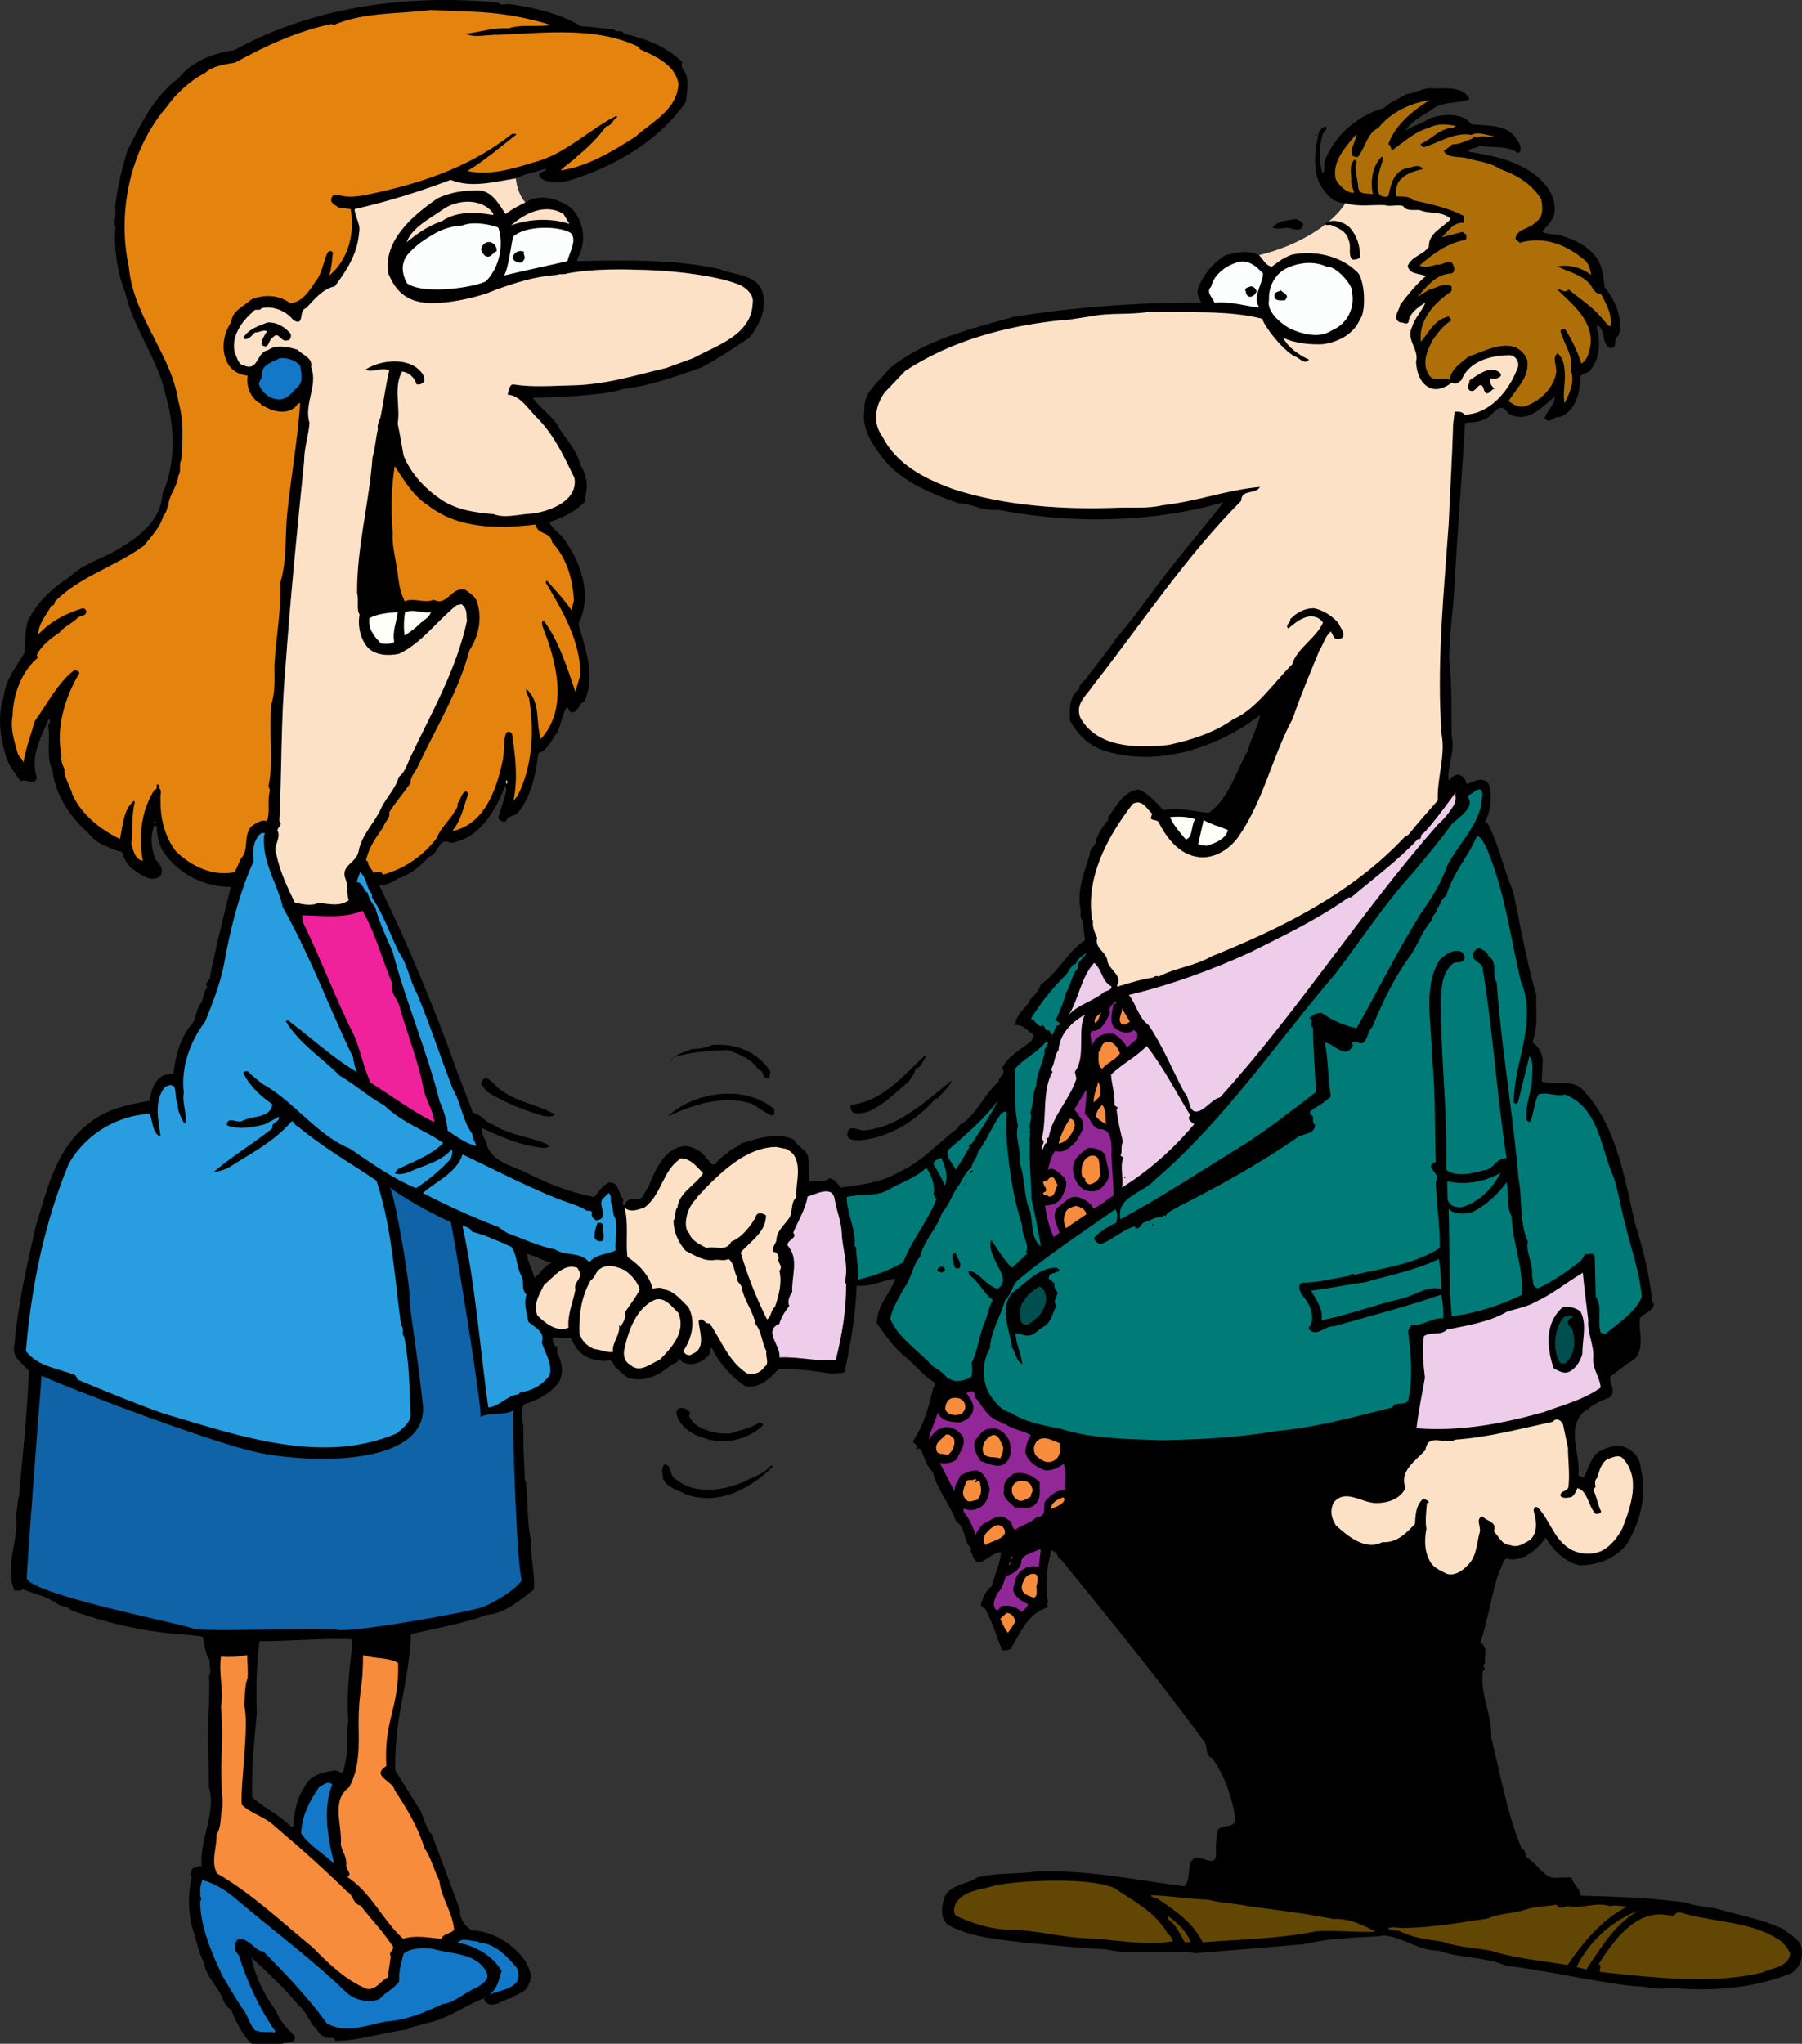
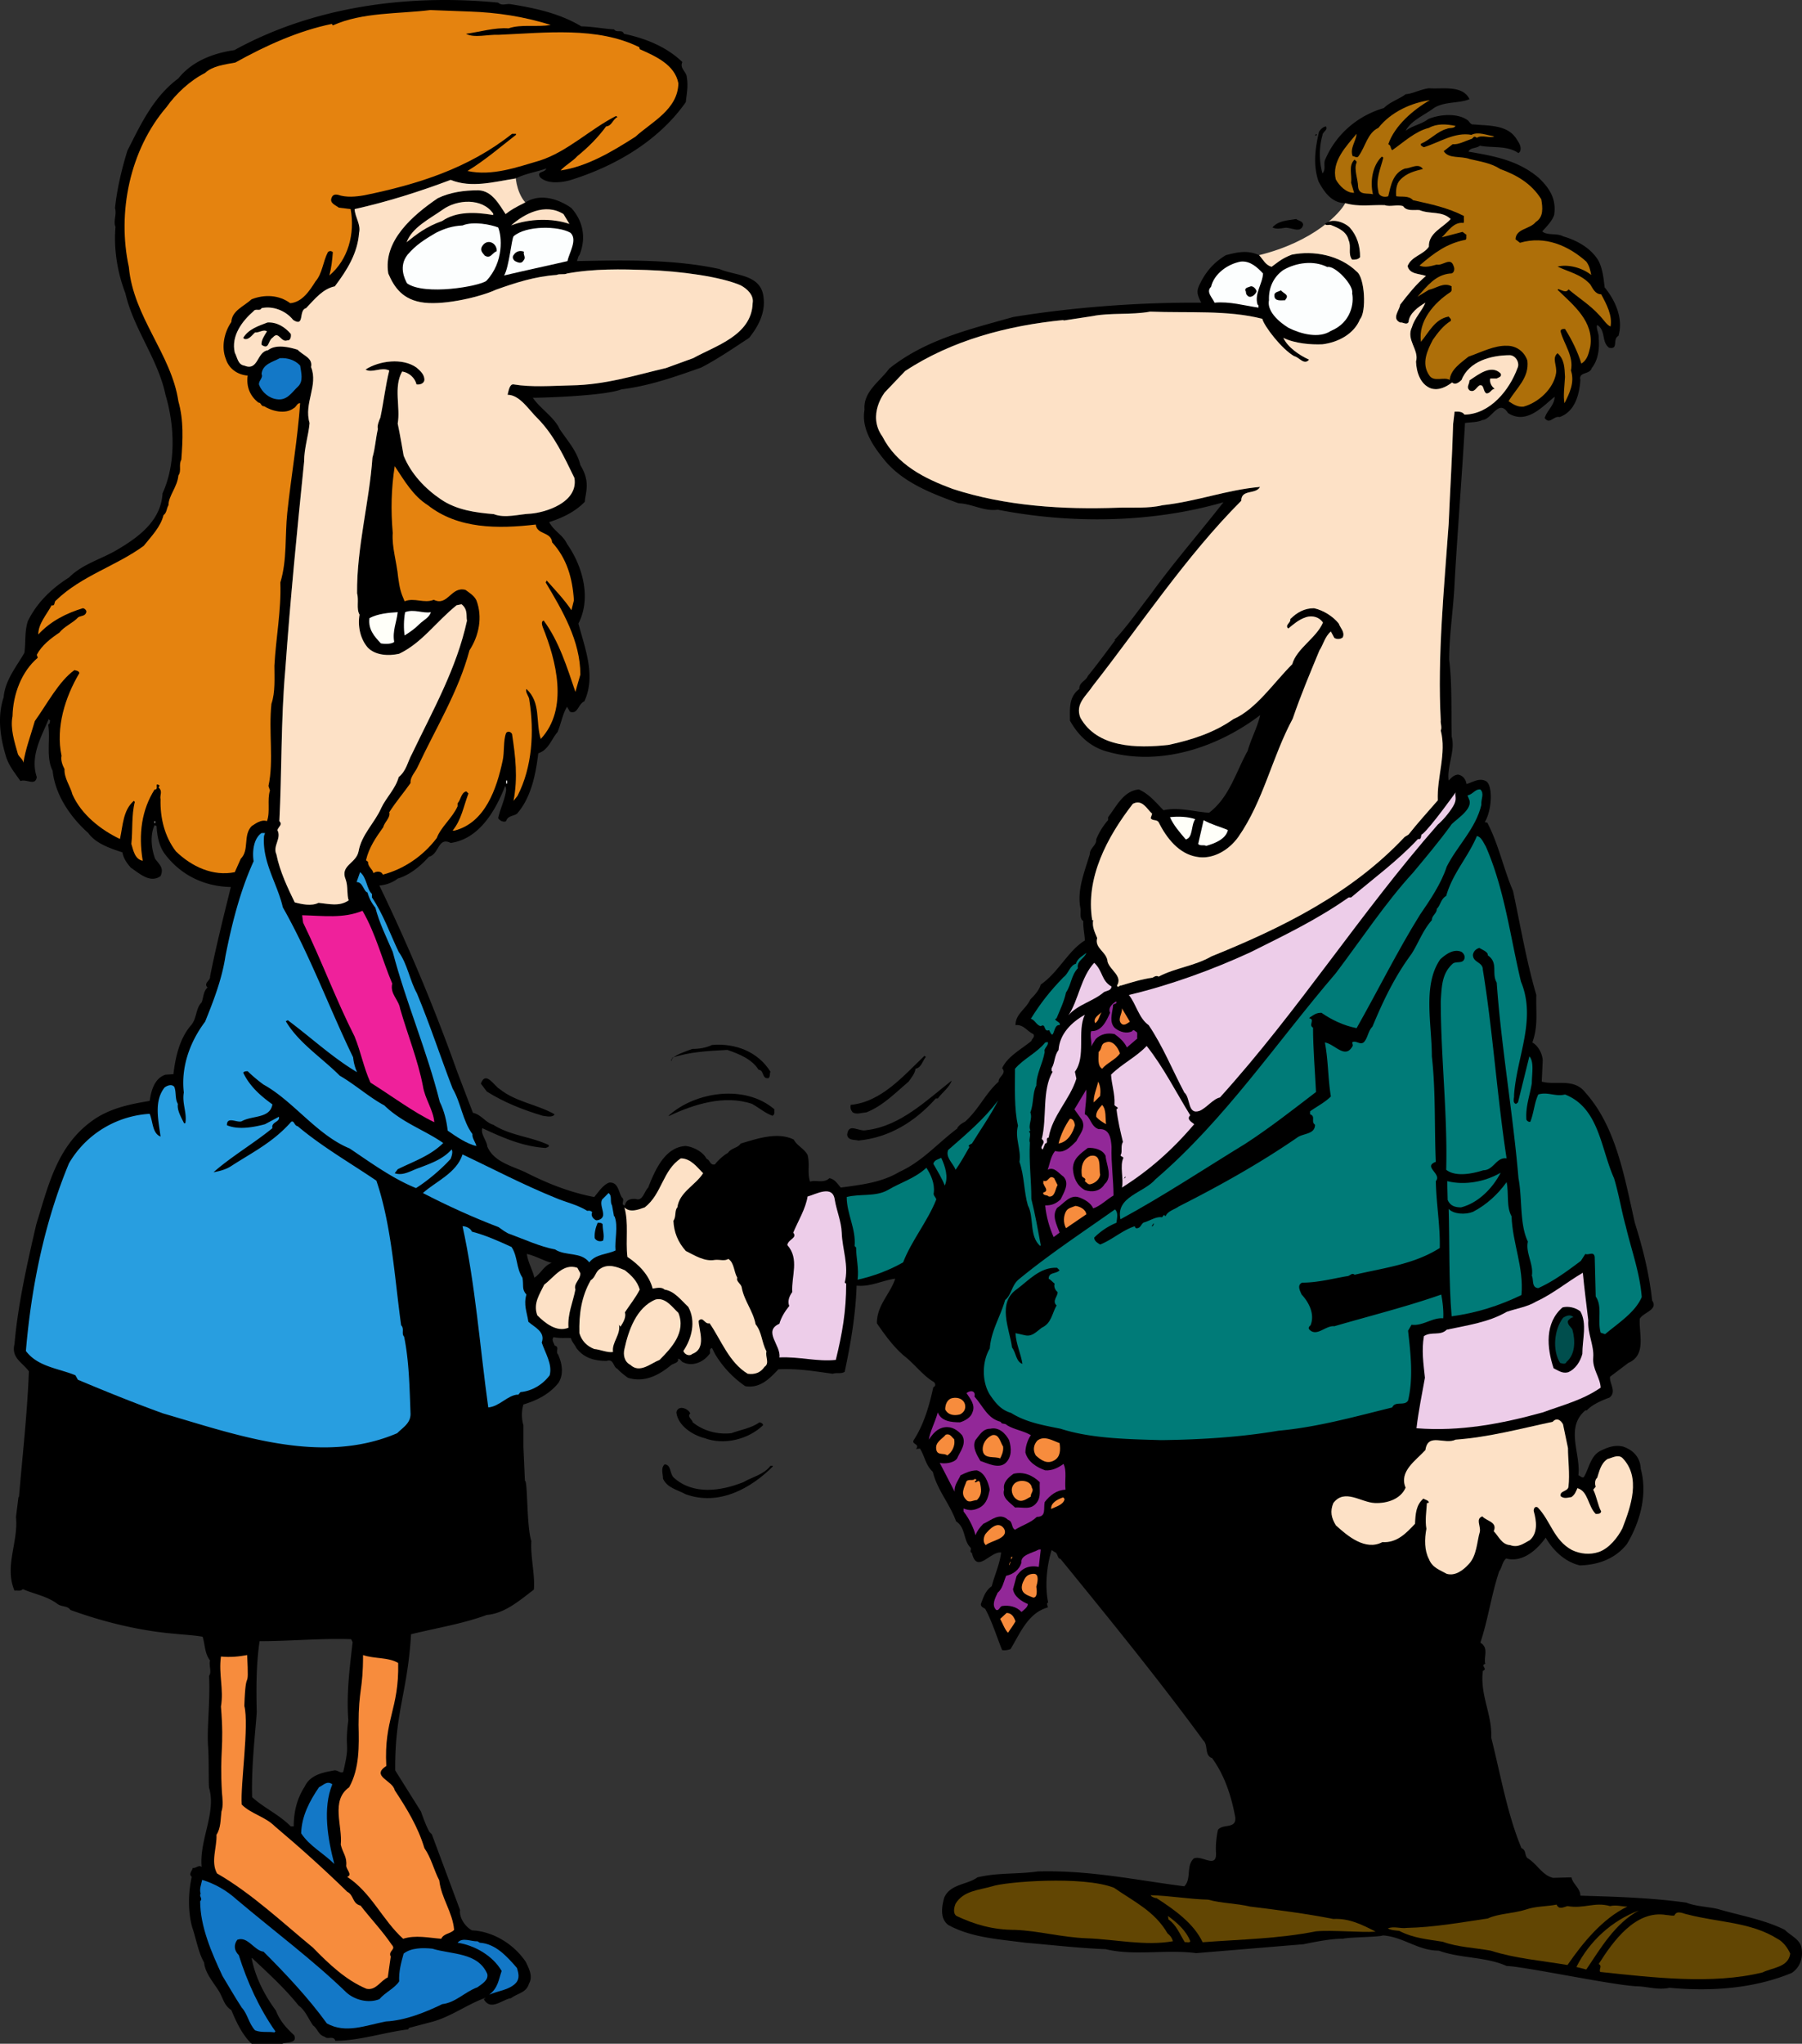
<svg xmlns="http://www.w3.org/2000/svg" width="364.002" height="412.73">
  <rect width="100%" height="100%" fill="#333333" stroke="none" />
  <path d="M279.38 390.855c-1.14.356-6.754.324-8.149.672-2.5-.098-7.898 1.102-7.898 1.102-7.3.601-14.402 1.199-21.703 1.8-6.2-.8-12.5.598-18.297-.8-5.3-.2-11.402-.899-16.203-1.301-5.2-.7-10.899-1-15.598-3.598-1.699-1.3-1.3-3.703-.8-5.5 1.199-2.8 4.699-2.601 6.699-4.101 4.101-1 8.101-.602 12.199-1.2 10.5-.3 20.101 1.801 29.601 3 1.5-1.5.301-4.101 1.899-5.601 1.601-.8 4.703 2.2 4.5-1.2-.098-1.5.101-3.3.402-4.6 1-1.298 3.7-.099 3.5-2.5-.8-4.298-2.101-8.4-4.699-12-1.602-.5-.703-2.599-1.8-3.599-9-12.3-19.102-24.699-28.802-36.601-.699-.098-.5-1.2-1.199-1.399l-.601-.402c-1 3.203-1.399 7.3-.7 10.602-.5.199 0 .601-.101 1-4 1.101-5.598 5.3-7.5 8.398-.5.203-1.2.3-1.7.203-1.097-2.703-2-5.703-3.398-8.3-.402-.301-.902-.403-.902-1 .5-1.301.902-2.7 2.203-3.602.598-2.3 1.598-4.399 1.898-6.8-2.199-.298-4.898 4.401-5.898.1-.602-.3 0-.698-.3-1.1-1.5-1.5-.903-4-2.903-5.298-1.297-3.601-3.797-6.3-4.7-10-1.5-1.402-1.597-3.101-2.597-4.703l-.8.102c.898-1.102-1.102-.899-.403-1.899 2-3.101 3.101-6.902 3.902-10.601.598-.2.399-.899 0-1.102-1.902-1.098-3.699-3.398-5.5-4.898-2.199-1.7-4.199-4.399-5.902-6.899 0-3.703 2.703-5.902 3.703-9-2.5.297-5 1.7-7.8 1.399-.2 6-1.2 11.699-2.403 17.398-.797.5-1.598.102-2.399.402-3.601-.5-7.101-1.101-11-.902-1.8 1.902-3.699 3.902-6.699 3.402-2.601-1.8-4.601-4-6.101-6.5l-.598-1.199c-.8.2-.102 1-.602 1.297-1.101 1.5-3.3 2.5-5.199 1.602-.402-.102-.601-.801-1.101-.7.3.7-.801.899-1.301 1.2-2.297 1.898-5.297 3.699-8.797 2.601-.703-.5-1.703-1.3-2.102-1.8-.898-.301-.699-2.102-2.199-1.602-2.5 0-4.601-.598-6.101-2.598-.399-.8-.899-1.203-1.098-2-1-.101-2.203.098-3.5-.203-.5.602.098 1.203.2 1.703 1.097.297.097 1.2.698 1.797.801 1.8 1.2 3.902.102 5.703-1.8 2.297-4.402 3.598-7.102 4.399-.398 1.3-.398 2.898 0 4.199v4.402l.301 6.797c.598 0 .301 9.102 1.301 12.203-.203 3.098.797 7.098.5 9.797-2.8 2.102-5.8 4.8-9.5 5.102-4.902 1.8-10 2.601-15.3 3.898-.7 11.8-3.302 15.703-3.2 27.5l5.2 8.3c.5 1.403 1 2.802 1.698 4.102l.5.5 5.7 15.301c-.2 1.598 1.101 3.399 2.402 4.098 4.297.2 8.5 2.8 10.898 6.402.602 1.297 1.5 2.899.602 4.399-.5 1.8-2.3 1.898-3.602 2.898-1.699.203-4.101 2.703-5.5.203l.399-.3c-3.5 1.199-6.797 3.699-10.598 4.8l-4.902 1.297-.2.3c-4.8.602-9.898 2.302-14.699 2.302-.3-1.102-1.601-.2-2.101-.801-1.399-.399-1.399-1.598-2.399-2.3-.898-1.298-1.601-3.099-2.898-4-2.902-3.599-6.102-6.5-9.402-9.599h-.098c.7 3.801 2.598 7.5 4.898 10.598.801 2.102 2.102 3.5 3.7 5 .699 1.703-1.598 1.3-2.399 1.703h-6.199c-1.902-1.8-3.102-4.402-4.102-6.8-1.601-1-1.699-2.7-2.699-4.102-1-1.598-2.601-3.399-2.8-5.5-1.2-2.098-1.602-4.8-2.399-7.098-.902-3.203-.8-7.101-.102-10.203-.699-.598.102-1.2.2-1.797.699.098 1.199-.703 1.8-.203-.5-5.5 3-10.898 1.5-16-.125-1.023 0-5.648-.199-8.398-.262-3.59.45-8.875.2-14.2.601-.8-.102-2.101.199-3.101-1.098-1.399-1-3.2-1.5-4.8-1.7-.298-3.801-.4-5.7-.599-7.101-.601-14.398-2.402-21-4.8-.601-.899-1.8-.602-2.601-1.2-2.098-1.601-4.7-2-7-3-.598.5-1 .2-1.7.301-2.097-4.902.801-9.703.301-14.902l.5-4h.102c.7-8.3 1.7-17.098 2-25.399-1.3-1.8-3.602-2.699-2.902-5.5.699-8.101 2.601-16.402 4.402-24.199 2.297-7.3 4-15.402 10.898-20.601 3.5-2.7 7.7-3.602 12-4.301.301-2.098 1-4.598 3.2-5.3l1.601-.099c.399-3.402 1.2-7 3.399-9.699 1.402-1.402 1-3.5 2.3-4.8.399-1 .301-2.2 1.2-3-.899-.903.601-1.403.5-2.2 1.199-6.101 2.8-12.402 4.199-18.101-5.5-.102-10.297-2.5-13.5-6.899-1-1.5-1.399-3.402-1.5-5.402l-.399-.2c-1 2.102-.601 4.9.102 6.801 1 1.301 1.797 1.899 1.098 3.5-2.098 1.5-4.2-.5-6-1.699-.801-.902-1.5-1.902-1.7-3.101-2.5-.801-5.398-1.801-6.898-3.899-3.602-3.203-6.703-7.703-7.203-12.601-1.399-2.7-.399-6.399-.899-9.301.399-.2.301-.5.399-.8l-.297-.298c-1.5 3.598-3.8 7.5-2.402 11.7-.301 1.898-2.098.3-3.301.8-1.098-1.601-2.297-3-2.899-4.902-1.199-3.899-1.8-8.098-.5-12 .301-3.5 2.602-6.2 4.2-9 .3-2.3 0-4.2.699-6.399 1.8-3.699 4.8-6.601 8.3-8.8 2.801-2.801 6.602-3.7 9.903-5.7 4.398-2.601 8.7-5.902 9-11.3 2.7-5.899 2.5-13.5.598-19.899-1.5-7.203-6.5-13.402-8.098-20.5-1.602-4.101-2.402-9-2-13.402-.5-1.2.297-2.5-.102-3.8.399-3.798 1.301-7.7 2.5-11.598 2.7-5.301 5.2-10.801 10.301-14.602 2.801-3.5 7.098-5.098 11.301-5.7C63.13 1.43 82.13-1.27 100.63.529c.703.702 1.601.202 2.402.3 5.098.8 10.098 1.902 14.399 4.5 2 0 4.601.5 6.601.602.598.8 1.598-.102 2 .898 4.301.902 8.598 2.602 11.801 5.7-.602 1.3.898 2 .898 3.1.301 1.7 0 3.2-.199 5-5.699 8.102-14.699 13.102-23.5 15.802-1.902.5-4.5.699-5.902-.602-.899-1.3 1-.898 1.203-1.8-1.902.702-4.203 1-6.102 2-4.5.702-9 2-13.199.3C84.63 38.73 78.333 40.73 71.63 42.23c.101 1.7 1.3 3.098.902 4.797-.3 4.102-2.402 7.5-4.902 10.8-2.399.5-4 2.5-5.797 4.403-1.602.399-.203 3.899-2.602 2.399-1.5-1.899-4.101-2.899-6.398-2.399-.3.7-1.203 0-1.602.598-2.3 2-4.601 5-3.8 8.402.5.899.601 2.399 1.902 2.598 2.898 1.2 2.5-2.8 4.797-3.098 1.601-1.3 4.402-.601 6-.101 1.101 1.199 3.101 1.601 2.703 3.5 1.5 3.699-1.5 7.3-.3 11.3-.2 2.5-1.102 5-1.102 7.801-1.399 13.7-2.801 27.899-3.801 42-.899 10.098-.7 20.899-1.2 30.598.7.7-.097 1-.398 1.8.899 1.7-1 3.2-.199 4.9.7 3.5 2.297 6.8 3.7 9.702 1.5.399 3.398.797 4.8.098 2.098.2 4.2.8 6.098-.5-.399-1.098-.098-2.8-.598-4.2-1.203-2.898 2.098-3.198 2.598-5.698.601-3.403 3.3-5.801 4.601-8.801 1-2.102 2.899-3.899 3.5-6.2 1.598-1.3 1.801-3.101 2.7-4.699 4.199-8.8 9-17.203 11.101-26.902-.227-.824.273-2.2-1.102-3.3l-1 .202c-4.199 3.399-7 7.598-11.601 9.797-2.2.5-4.797.3-6.297-1.2-1.602-1.8-2.102-4.5-1.703-6.698-.7-1.2-.098-2.899-.5-4.301-.098-9.2 2.5-18.598 3.101-27.398.602-2.102.602-3.602 1.102-5.801-.203-.602.2-1.602.5-2.301.7-3.3 1-6.3 1.797-9.5-1.598-.8-3.5.602-4.797-.2 2.797-1.8 7.5-2.398 10.297-.398.8.7 1.601 1.399 1.601 2.5-.101.797-1 1-1.601.899-.297-1.301-1.5-2.399-2.899-2.602-1.8 3.203-.3 7.203-.898 10.5.398 1.8 1.2 6.5 1.2 6.5 1.5 3.703 4.398 6.703 7.5 8.8 3.198 2.2 7.097 2.7 10.698 3 2.301.903 5.102 0 7.5-.097 2.875-.226 9.625-2.226 8.801-7.203-2.101-4.297-4-8.5-7.402-12-1.7-1.598-3.598-4.797-6.098-4.797.2-.8.399-2.203 1.2-2.101 3.601.601 7.5.3 11.601.199 6.898-.098 12.797-2 19.2-3.5l5.5-2c4.5-2.5 11.8-4.598 12-11.098.3-1.601-1.102-2.902-2.403-3.601-4.024-1.75-12.149-2.875-19-3.102-5.098-.168-10.598-.297-16.098.703-.5.297-1.5 0-2.101.297-4.399.3-8.399 1.602-12.301 3-2.9 1.353-10.024 3.103-14.4 2.603s-6.101-3.102-7.3-5.899c-1.098-6.601 5-11.8 10-15.203 2.5-1.2 5.3-1.597 8.199-1.597 2.8.097 4.203 2.898 5.5 4.8 1.101-.851 1.777-1.25 3.976-2.351 3.676-2.274 7.825.05 9.325 1.148 3.175 3.602 2.5 7.403 1.601 9.5-.3.3-.3.8-.5 1.203 9.598-.203 19.5-.402 28.801 1.598 3.2 1.402 8.398 1 8.898 5.7.399 3.1-1 5.8-2.898 8.202-3.203 2.098-6.402 4.297-9.703 6-5.098 1.797-10.399 3.7-16.098 4.399-3.3 1.3-15.5 1.699-17.902 1.699 1.402 2.102 4.402 4 5.402 6.3 1.598 2.4 3.5 4.4 4.2 7.302 2.124 3.449 1 5.597.898 7.398-1.899 2-4.598 3.3-7.2 4.101 1 1.899 2.7 2.5 3.602 4.399 3.098 4.402 5 10.902 2.301 16.101 1.297 4.899 3.598 10.598 1.2 15.7-1.302.601-1.302 2.699-2.903 2.101l-.598-1c-.902 1.5-1.199 3.399-1.902 5.098-1.297 1.5-1.797 3.601-3.899 4.3-.5 4.102-1.398 8.9-4.3 12.2-.7.5-1.899.402-2.2 1.5-.5.3-1.3-.098-1.601-.598.402-1.902 1.3-3.601 1.601-5.601 0-.301 0-.602-.199-.899-1.902 4.899-5.199 10.7-11 11.5-2.601-1.3-2.3 2.297-4.402 2.797-1.7 1.902-3.899 3.703-6.297 4.402-1 .801-2.402 1.301-3.703 1.399a380.045 380.045 0 0 1 15.8 37.8l3.102 8.102c1.598.297 2.598 2 4.098 2.399 3.402 2.199 7.601 2.398 11.203 4.101.2.399-.402.5-.602.598-4.699-.3-8.699-2.098-12.8-4-.399 1.2.902 2.5 1 3.7 1.3 3.1 4.902 3.901 7.699 5.202 4.5 2.297 9.101 4.098 13.902 5 .801-.902 1.7-2.402 3-2.902 1.899-.2 1.899 2 2.598 3 .703.5-.399 1.5.601 1.601.2-1.101 1.102-1.402 2.2-1.3 1.402.5 1.699-1.5 2.5-2.301 1.3-3.3 3.3-8.2 7.601-8.399 1.598.2 3.5 1.2 4.2 2.598.699.203.699 1.402 1.699 1.102.601-.801 1.699-1.801 2.601-2.301.801-1.098 1.899-.899 2.598-1.899 3.402-1 7.402-2.402 10.703-.8.7 1.3 2.098 1.8 2.797 3.101.5 1.899-.098 3.5.5 5.399 1.101-.399 2.8.398 3.902-.7 1.098.2 1.598 1.098 2.301 1.899 4.297-.598 8.2-1 11.898-3.2 4.602-2.1 7.602-5.699 11.602-8.699.2-.601 1-1.101 1.598-1.402 2.8-2.5 4.101-5.7 6.8-8.098-.101-1 1.7-1.601.7-2.699 1-2.3 3.8-3.8 5.902-5.5.098-.5.797-.8.398-1.402-1.3-.598-2-2-3.601-1.8 0-2.298 2.101-3.2 3-5.2.902-.899 1.8-1.899 2.101-3 3.602-2.5 5.5-6.8 8.899-8.899 0-1-.399-2.8-.297-3.902-.902-.598-.402-2-.602-2.7-.699-3.698.899-7.398 1.899-10.8 0-1.297 1.402-1.797 1.3-3 .5-1.297 1.403-2.797 2.403-3.898v-.602c1.7-2.2 3.098-5.297 6.2-5.598 2.097.899 3.5 2.7 5 4.2 3-.7 6.097.3 9.198.5 4.102-3.102 5.399-8.2 7.801-12.5.7-2.5 1.899-4.602 2.5-7.102v-.098c-8.402 6.399-20.3 10.598-31.402 7.2-3.098-1-5.399-3.2-7-6.102 0-2.297-.297-4.797 1.902-6.398-.101-1.301 1.301-1.602 1.7-2.602 1.8-2.2 3.699-4.797 5.5-7.2l-.102-.097c2.601-2.8 4.902-6.101 7.3-9.203 4.7-6.5 9.7-12.2 14.7-18.598-14.5 4.2-30.797 4.399-45.598 1.5-2.699.399-5.199-1.199-7.902-1.3-5.297-1.899-11-4.102-14.7-8.399-2.5-3-5-6.601-4.3-10.5-.297-3.601 3-5.601 5-8.3 7.402-5.903 16.203-7.903 25-10.403 12.101-2 25.8-3 38-2.898-.774-1.625-1.024-2.25-.297-3.7 1.2-2.5 2.797-4.402 5.297-5.902 2-.5 4.226-1.148 6.703 0 .898.977 1.273 1.977 2.523 2.352.899-.602 1.875-1.625 4.075-2.45 4.402-.902 9.699.098 13.101 3.399 1.7 1.2 2 8.2.7 9.602-1.2 3-4.399 4.699-7.602 5.097-2.297.102-5.524-.148-7.899-1.297.899 1.899 3.2 3.5 5.2 4.399-1 1.199-2-.5-3-.7-2.5-1.402-6.075-6.05-6.45-7.55-7-1.801-15.05-1.149-22.648-1.45-3.703.7-8.203.2-11.602.899l-5.898.902v-.101c-11.3 1.101-22.602 4.101-32 10.3l-4.102 4.301s-3.625 4.524-.5 8.899c2.899 5.699 8.5 8.5 14.2 10.601 10.699 3.5 22.402 4.2 33.402 3.797 2.898-.098 6.098.203 9-.5 7.098-.797 12.898-3.097 19.7-3.7-.903 1.603-3.802.403-3.802 2.802-11.101 11.101-20.5 25.3-30 37.398-1.3 2-3.601 3.602-2.5 6.402 3.399 6.098 11.399 6.2 17.801 5.5 4.7-1 9.301-2.5 13.098-5.199 4.601-2 8.101-7.3 11.902-11.101.899-3.2 4.899-5.301 6.2-8.399-.7-1.101-2.102-1.5-3.399-1.101-1.5.5-2.5 1.398-3.602 2.3-.8-.699.602-1.199.399-1.902 1.402-1.398 2.902-2.2 4.8-2.2 1.903.403 3.903 1.7 5 3.102.301.899 1.301 1.7.801 2.801-.5.399-1.199.399-1.699.098l-.699-1.3c-1.203 1-1.602 2.8-2.3 3.8-1.903 4.602-3.802 9.102-5.403 13.8-4.2 7.802-5.899 16.602-11 23.9-2 2.8-5.297 4.6-8.399 4-3.601-.598-6.101-3.798-7.699-7-.402-.598-1.199-.2-1.601-.798l.3-.902c-1.101-1-2-3-3.898-2-5.203 6.7-9.602 15-8.203 23.5h.203c-.3 1.3.398 2.601.797 3.601-.598 2.098 2 2.801 2.101 4.801.5 1.7 3.102 2.899 1.899 4.797.203.602.5-.098.8 0 2-.598 4.2-1.297 6.403-1.598.297-.199.797-.5 1.2-.199 3.398-1.8 7.198-2.101 10.698-4.101 14.102-5.7 28.2-12.602 39-24.102l.801-.5c1.801-2.297 4-4.7 5.899-6.898-.2-4.7 1.8-9.5.601-14.102.301-.7-.101-1.398 0-2.098-.699-12.699.7-26.902 1.598-39.601.3-7.2.703-13.3.902-20.2l.301-2.5c.598 0 1.5-.1 2 .602 5.2-.101 9.098-5 10.7-9.402.5-1-.302-2.5-1.5-2.598-3.802 0-8.302 1.2-9.802 5-.5.5-1.3 1.098-1.898.5-1.203.899-2.703 1.7-4.3 1.2-2.102-.801-2.903-3.2-3-5.403.698-2.398-2.102-4.398-.802-7 .5-1.797 2-3.2 2.7-4.898-1.399.8-3.301 2.199-3.399 3.898-.402.703-1.101 0-1.699.102-1.8-.801-.102-2.5 0-3.602 1.7-2.2 3.2-4.097 5.2-5.797-1.302-.5-3.302-.3-3.7-2 .797-2 3.098-2.203 4.297-3.902-.098-2.8 2.8-3.8 4.402-5.598-1.8-1.703-4.101-.902-6.3-1.8-1-.102-2.602.3-3.301-.801-1.2-.399-2.598.199-3.7-.2-2.699-.101-5.199.399-8-.402-2.699 0-4.3-2.297-5.398-4.398-1.102-3.301-.703-6.5.098-10 .3-.5.8-1 1.402-1.102.5.703-.703 1.102-.703 1.8-.7 2.5-.7 5.103 0 7.7.8-.898.101-2 .601-2.898 2.2-5.102 6.602-8.801 11.801-10.301 1.301-1.3 3.301-1.898 4.399-2.8 1.5-.099 3-1 4.699-1.2 2.8.2 6.8-.7 8.203 2.2-2.102.902-5 .402-7.203 1.8-2 1.5-4.598 2.5-5.7 4.602 1.403-1.102 3.2-1.301 4.602-2.403 2.5-1 6-1.2 8 .3.301.302.598.903 1.098.802 3.101.3 7 0 8.8 3.101.403.598 1 1.5.602 2.399l-.3.3c-2.301-1.601-5.2-1-7.801-1.5-.7.598-1.899.301-2.301 1.2 5.3.898 10.101 1.8 14.203 5.3 2.2 2.098 3.598 4.301 3.098 7.5-.399 1.2-1.5 2.301-2.399 3.301 1 .899 3 .297 4.2 1 2.8.797 5.699 2.399 7.199 5 .8 1.598 1 3.5 1.199 5.297 2.203 2.703 3.8 6.3 2.8 9.8-1.3.7.102 2.802-1.898 2.403-1.601-1.203-.601-3.5-2.402-4.601-.297.699.402 1.699.3 2.699.2 2-.097 4.402-1.398 6-.402 1.402-2.699.7-2.3 2.402-.2 3-1.102 6.399-4.2 7.5-1.199-.3-2 1.598-3 .2.399-1.5 2-2.602 2-4.301-2.402 1.898-5.601 5.699-9.402 3.3-1.899-3-3.297 1.301-5.2 1.399-1 .5-2.3.402-3.5.602-.597 10.398-1.5 21.699-2.097 32.097-.203 5.203-1.102 10.602-1.102 15.703.602 4.797.399 10.399.5 15.5.801 2.899-1 6-.601 8.899.601-.602 1-1.102 1.902-1.2.5.098 1.45.45 1.7 1.899 1.199-.3 2.5-1.3 3.898-.598 1.402.7 1.351 5.649-.2 8.297l.5.102c2.301 4.398 3.301 9.398 5.2 13.8 1.5 7 2.703 14.2 4.703 21-.102 3.598.398 6.301-.8 9.598 1.097.602 2 2.102 2.097 3.602l-.2 4.3c2.801.801 6.5-.8 8.801 2.2 6.2 6.898 7.899 17 10 26.3 1.602 5.098 2.899 10.2 3.5 15.7 1.301 1.898-1.8 2.398-2.5 3.699-.199 3.101 1.399 7.3-2.3 8.902l-3.7 2.797c-.199 1.3 1.399 3-.101 4.203-1.598.598-3.5 1.399-4.598 2.598h-.3c-4.102 3.5-.899 8.601-1.399 13.101.398.098.898.801 1.2.2 1-1.801 1.3-4.102 3.198-5.102 1.399-.7 2.899-1.297 4.602-.898 2.098.699 3.5 2.199 3.598 4.5 1.402 5.101-.098 10.699-2.801 15.199-2.399 3-5.797 4.2-9.5 4.3-3-.698-5.399-3-6.899-5.6-1.8 2.5-4.699 5.1-8 4.202-.8.7-.8 1.797-1.398 2.598-1.602 4.8-2.203 9.602-3.8 14.402 1.8 1.098.597 2.899 1 4.297-1.102.3.597 1-.5 1.402-.602 5 1.898 8.7 1.698 13.5 1.899 7.5 3.2 15.301 6.102 22.301 1 .399.598 1.399 1.2 2 2 1.2 3 3.5 5.198 4l3.7-.101c.3 1.398 1.8 2.199 1.8 3.699 6.899.2 14.2.402 21.399 1.402 2 .797 4.3.797 6.402 1.297 4.399 1.3 9.301 2.102 13.5 4.203 1.098 1.098 2.801 1.797 3.301 3.297.5 2.102-.102 4.203-1.902 5.402-7.5 3.098-16 3.801-24.7 3-2.199.5-4.199-.199-6.398-.3-4.602-.102-22.8-4-26.5-4.102-4.203-1.898-9.3-1.5-13.703-3.098-4.2 0-7.149-2.777-11.25-3.074zM106.43 253.23c.2 1.7 1.2 3.297 1.5 4.797 1.301-.797 1.903-2.398 3.5-3-1.597-.398-3.199-1.398-5-1.797zm-35.5 77.797c-6.398-.2-12.097.402-18.5.402-.699 4.899-.675 9.524-.574 14.325-.125 2.75-1.125 10.574-.925 17.175 2.402 2.2 5.3 3.399 7.8 5.899h.602c0-3 .7-5.7 2.2-8 1.097-2.399 3.698-2.899 6-3.3.698-.099 1.3.702 1.8.3 1.5-6.3.223-3.95 1.023-10.45-.398-5.398.274-10.55.875-15.75l-.3-.6" />
  <path fill="#fde1c6" d="M271.731 41.027c2.801.8 5.301.3 8 .403 1.102.398 2.5-.2 3.7.199.699 1.101 2.3.699 3.3.8 2.2.899 4.5.098 6.301 1.801-1.601 1.797-4.5 2.797-4.402 5.598-1.2 1.7-3.5 1.902-4.297 3.902.398 1.7 2.398 1.5 3.7 2-2 1.7-3.5 3.598-5.2 5.797-.102 1.102-1.8 2.8 0 3.602.598-.102 1.297.601 1.7-.102.097-1.7 2-3.097 3.398-3.898-.7 1.699-2.2 3.101-2.7 4.898-1.3 2.602 1.5 4.602.801 7 .098 2.203.899 4.602 3 5.403 1.598.5 3.098-.301 4.301-1.2.598.598 1.398 0 1.898-.5 1.5-3.8 6-5 9.801-5 1.2.098 2 1.598 1.5 2.598-1.601 4.402-5.5 9.3-10.699 9.402-.5-.703-1.402-.601-2-.601l-.3 2.5c-.2 6.898-.602 13-.903 20.199-.899 12.7-2.297 26.902-1.598 39.601-.101.7.301 1.399 0 2.098 1.2 4.602-.8 9.402-.601 14.102-1.899 2.199-4.098 4.601-5.899 6.898l-.8.5c-10.801 11.5-24.899 18.402-39 24.102-3.5 2-7.301 2.3-10.7 4.101-.402-.3-.902 0-1.199.2-2.203.3-4.402 1-6.402 1.597-.301-.098-.598.602-.801 0 1.203-1.898-1.399-3.098-1.899-4.797-.101-2-2.699-2.703-2.101-4.8-.399-1-1.098-2.301-.797-3.602h-.203c-1.399-8.5 3-16.8 8.203-23.5 1.898-1 2.797 1 3.898 2l-.3.902c.402.598 1.199.2 1.601.797 1.598 3.203 4.098 6.402 7.7 7 3.101.602 6.398-1.2 8.398-4 5.101-7.297 6.8-16.098 11-23.898 1.601-4.7 3.5-9.2 5.402-13.801.7-1 1.098-2.8 2.301-3.8l.7 1.3c.5.3 1.198.3 1.698-.098.5-1.101-.5-1.902-.8-2.8-1.098-1.403-3.098-2.7-5-3.102-1.899 0-3.399.8-4.801 2.2.203.702-1.2 1.202-.399 1.901 1.102-.902 2.102-1.8 3.602-2.3 1.297-.399 2.7 0 3.398 1.101-1.3 3.098-5.3 5.2-6.199 8.399-3.8 3.8-7.3 9.101-11.902 11.101-3.797 2.7-8.399 4.2-13.098 5.2-6.402.699-14.402.597-17.8-5.5-1.102-2.801 1.199-4.403 2.5-6.403 9.5-12.098 18.898-26.297 30-37.398 0-2.399 2.898-1.2 3.8-2.801-6.8.601-12.601 2.902-19.699 3.7-2.902.702-6.102.401-9 .5-11 .401-22.703-.298-33.402-3.798-5.7-2.101-11.301-4.902-14.2-10.601-3.125-4.375.5-8.899.5-8.899l4.102-4.3c9.398-6.2 20.7-9.2 32-10.301v.101l5.898-.902c3.399-.7 7.899-.2 11.602-.898 7.598.3 15.648-.352 22.648 1.449.375 1.5 3.95 6.148 6.45 7.55 1 .2 2 1.899 3 .7-2-.899-4.301-2.5-5.2-4.399 2.375 1.149 5.602 1.399 7.899 1.297 3.203-.398 6.402-2.097 7.601-5.097 1.301-1.403 1-8.403-.699-9.602-3.402-3.3-8.699-4.3-13.101-3.398-2.2.824-3.176 1.847-4.075 2.449-1.25-.375-1.625-1.375-2.523-2.352 11.066-2.73 16.398-8.523 17.398-10.5" />
  <path fill="#624603" d="M277.888 390.097c-2.696-1.406-5.371-2.738-8.555-2.57-5.602-1.098-11.102-1.797-16.8-2.5-3-.7-5.5-.598-8.5-1.398-3.903-.102-7.7-.801-11.602-.899.101.297.8.598 1.199.598 3.703 2.402 7.5 5.102 9.3 8.902 8-.601 15.301-.703 22.903-2.203 3.297-.297 8.953.274 12.055.07" />
  <path fill="#fde1c6" d="M104.231 36.027c-4.5.703-9 2-13.199.3C84.63 38.73 78.333 40.73 71.63 42.23c.101 1.7 1.3 3.098.902 4.797-.3 4.102-2.402 7.5-4.902 10.8-2.399.5-4 2.5-5.797 4.403-1.602.399-.203 3.899-2.602 2.399-1.5-1.899-4.101-2.899-6.398-2.399-.3.7-1.203 0-1.602.598-2.3 2-4.601 5-3.8 8.402.5.899.601 2.399 1.902 2.598 2.898 1.2 2.5-2.8 4.797-3.098 1.601-1.3 4.402-.601 6-.101 1.101 1.199 3.101 1.601 2.703 3.5 1.5 3.699-1.5 7.3-.3 11.3-.2 2.5-1.102 5-1.102 7.801-1.399 13.7-2.801 27.899-3.801 42-.899 10.098-.7 20.899-1.2 30.598.7.7-.097 1-.398 1.8.899 1.7-1 3.2-.199 4.9.7 3.5 2.297 6.8 3.7 9.702 1.5.399 3.398.797 4.8.098 2.098.2 4.2.8 6.098-.5-.399-1.098-.098-2.8-.598-4.2-1.203-2.898 2.098-3.198 2.598-5.698.601-3.403 3.3-5.801 4.601-8.801 1-2.102 2.899-3.899 3.5-6.2 1.598-1.3 1.801-3.101 2.7-4.699 4.199-8.8 9-17.203 11.101-26.902-.227-.824.273-2.2-1.102-3.3l-1 .202c-4.199 3.399-7 7.598-11.601 9.797-2.2.5-4.797.3-6.297-1.2-1.602-1.8-2.102-4.5-1.703-6.698-.7-1.2-.098-2.899-.5-4.301-.098-9.2 2.5-18.598 3.101-27.398.602-2.102.602-3.602 1.102-5.801-.203-.602.2-1.602.5-2.301.7-3.3 1-6.3 1.797-9.5-1.598-.8-3.5.602-4.797-.2 2.797-1.8 7.5-2.398 10.297-.398.8.7 1.601 1.399 1.601 2.5-.101.797-1 1-1.601.899-.297-1.301-1.5-2.399-2.899-2.602-1.8 3.203-.3 7.203-.898 10.5.398 1.8 1.2 6.5 1.2 6.5 1.5 3.703 4.398 6.703 7.5 8.8 3.198 2.2 7.097 2.7 10.698 3 2.301.903 5.102 0 7.5-.097 2.875-.226 9.625-2.226 8.801-7.203-2.101-4.297-4-8.5-7.402-12-1.7-1.598-3.598-4.797-6.098-4.797.2-.8.399-2.203 1.2-2.101 3.601.601 7.5.3 11.601.199 6.898-.098 12.797-2 19.2-3.5l5.5-2c4.5-2.5 11.8-4.598 12-11.098.3-1.601-1.102-2.902-2.403-3.601-4.024-1.75-12.149-2.875-19-3.102-5.098-.168-10.598-.297-16.098.703-.5.297-1.5 0-2.101.297-4.399.3-8.399 1.602-12.301 3-2.9 1.353-10.024 3.103-14.4 2.603s-6.101-3.102-7.3-5.899c-1.098-6.601 5-11.8 10-15.203 2.5-1.2 5.3-1.597 8.199-1.597 2.8.097 4.203 2.898 5.5 4.8 1.101-.851 1.777-1.25 3.976-2.351-2-2.25-2-6.074-1.875-4.852" />
  <path fill="#e5830f" d="M94.833 2.328c5.7.2 10.898 1 16.398 2.7-2.5.5-6-.2-8.5.702-2.8-.203-5.699.7-8.601 1.098 1.703.902 4.402.102 6.601.2 9.5-.4 19.899-1.7 28.399 2.5l.101.402c3.102 1.398 7.102 3.097 7.801 6.898-.101 5.3-5.402 7.8-8.699 10.8-4.703 3-9.703 6-15.102 6.802 1-1.102 2.399-1.801 3.399-2.903 2.203-1.797 4.203-3.797 5.8-6 1.2-.097 1.301-1.398 2.301-1.898l-.3-.2c-5.301 2.7-9.801 7.2-15.399 9-4.5 1.301-9.601 3.2-14.601 2.098 3.601-2.2 6.699-4.898 9.8-7.297v-.203h-.8c-8.801 7-19.098 10.203-29.801 12.403-1.7.3-3.7.5-5.399-.102-.5-.098-1 0-1.199.5-.601 1.2.801 1.602 1.399 2.102l2.402.3c.898 5-.5 10.2-4.3 13.399.398-1.5.597-3.2.698-4.7-.3-.3-.699-.3-1 0-1 1.899-1.101 4.301-2.5 5.899-1.199 1.902-2.699 4.2-5.101 4.402-2.297-1.703-5.2-1.8-7.797-.8-1.5 1.398-4 2.3-4.102 4.597-1.398 2-2.101 5-1.101 7.5.601 1.903 2.3 3.102 4.203 3.3h.2c-.302 2.2.398 4.103 2.198 5.5.5-.097.5.802 1.102.7 1.598 1 4.297 1.703 6 .403.5-.2.7-1.102 1.297-1-.5 7.199-1.797 14.597-2.598 22.097-.5 4.703 0 9.5-1.402 14.102.203 5.601-.899 11.199-1.2 16.8 0 2.399.2 5.399-.597 7.7-.602 5.5.5 11.601-.602 16.601l.301.899c-.601 1.898.098 4.3-.601 6.199-1.2-.398-2.301.5-3.098 1-1.8 1.902-.402 4.8-2.203 6.602l-1.2 2.699c-4.398.898-8.699-1.102-11.898-4.2-2.3-3-3.199-6.8-3.101-10.5-.2-.902.5-1.601-.399-2.402 0-.098.2-.2.2-.398-1.2-.801 0 .898-1 .8-2.602 4.098-3.301 9-2.399 14.399-1.602-.3-1.902-2.098-2.3-3.398.3-2.801 0-5.7.698-8.5l-.199-.2c-2.199 1.899-2.199 5-2.8 7.7-3.801-1.801-7.801-4.903-9.602-9-.399-1.602-1.7-3.301-1.598-5.102-.402-.8-.8-1.8-.601-2.7-1.2-5.698.699-11.8 3.601-16.698-.101-.5-.699-.5-1-.602-3.101 2.2-5.5 6.8-8 10.3-.8 2.802-1.902 5.7-2.3 8.4-.102-.7-.801-1.098-1.102-1.7-.7-2.5-1.598-5.2-1.098-7.7.098-4.398 1.801-9 5.098-11.8l-.2-.598c1-1.902 2.801-3.3 4.602-4.5.899-1.203 2.7-1.902 3.801-3.101.598-.301 1.398-.2 1.598-1 .101-.399-.399-.801-.7-.801-3.3 1-6.5 2.602-9 5.3 0-2.198 1.7-4 2.7-5.898.8.2.402-.703.902-1 5.2-5 12.098-6.902 17.7-11 1.597-2 3.398-3.8 4-6.203.698-.5.597-1.398 1-2 0-1.898 1.8-3.7 2-6 .698-1 0-2.097.597-3.2.3-4.097.5-7.897-.598-11.8-1.402-9.5-9.101-17-10-27.097-2.402-11 .2-23.7 7.598-32.301 1.902-2.7 4.8-5.399 7.8-6.899 1.5-1.402 3.903-1.703 6.102-2.101 6.098-3.399 12.7-6.399 19.5-7.801l.2.3c6-2.698 13.3-2.3 19.699-3.1l7.902.3" />
  <path fill="#ae6f09" d="M288.833 20.23c-3.3 1.899-7.102 5.098-8.402 8.899.601.199.402.898.8 1.199 2.301-1.598 4.602-3.8 7.399-4.5 1.601-.898 3.5-.8 5.402-.398-.402.597-1.199.3-1.8.597-1.899.5-3.301 2.203-5.2 3-.199.403.399.602.598.703 3.203-1 6.203-3.101 9.601-2.5 1.399-.703 3.102.098 4.602.297-.703.5-2.5-.398-3.5.3-.8-.597-.602.2-1.3.302-1.2.398-2.403 1.101-3.602 1l-1.801 1.398c1 1.602 3.402.903 5.3 1.602 2.102.5 4.301.8 6.102 2 3.301 1.199 6.301 2.898 8.301 6.101.297 1.7.5 3.598-1.102 4.598-1.199 1.5-4 1.3-4.101 3.5l.902.7c5.098-1.5 9.801.6 13.399 3.8.601.8.8 1.7 1 2.7-1.899-1.5-4.7-2.2-6.801-1.7 2.203 1.102 4.703 1.5 6.601 3.602.5.8 1 2 2.2 2 1.101 2 2.3 4.3 1.902 6.5-.703-.2-1.5-1.5-2.3-2.301-1.802-2-4.2-3.5-6.2-5.2-.402.801-1.3.2-1.902 0-.098-.101-.2 0-.301.098 3.203 3.102 7.402 6.403 6.601 11.5-.3 1.203-.5 2.602-1.8 3.403-.7-2.301-1.899-4.801-3.301-7-.399 0-.899 0-.899.5.7 2.597 2.7 5 2.102 7.898.797 2.402-.3 4.602-1.3 6.602-.302-1.403 0-3.403.097-5.301-.098-1.899-.098-3.5-1.5-4.801-1.2 1-.098 2.402-.297 4-.5 3.2-3.602 6-6.602 6.8-1.199.102-2.101-.5-3-1.1 1.602-2.7 4.2-4.7 3.801-8.2-.601-1.8-2.199-3-4.101-3-2.598-.098-5.2 1.3-7.801 2.2-1.598 1.3-3.598 2.6-3.797 4.702-1.102-.703-3.203.5-4.102-.902-1.699-2.398-.398-5.098.7-7.2.902-1.3 2.101-2.898 3.601-3.8.2-.398-.199-.598-.402-.898-2.797.5-4 3.199-5.598 5.097-.601-4.199 2.7-7.898 5.899-10 .5-.297.199-.797.3-1.199-1.601-.898-3.101.402-4.601.7l-2.297 1.402c2-2.2 3.598-4.403 6.598-4.7.8.098 1-.902.699-1.5-.598-1.902-2.2 0-3.399-.3-1.101.3-2.398.699-3.5.199 3-2.602 5.602-4.5 9.301-5.2.301-.199.098-.601.2-1l-.801-.601-4.2 1.102c1.2-1.102 2.399-3.2 4.399-2.903.203-.398 0-.898.101-1.398-3.3-1.7-6.699-2.399-10.3-3.2-.899-1-2.301-.601-3.399-.8-.101-1.102 0-2.5.801-3.301 1.297-1.398 3-1.8 4.598-2.2-.899-1.3-2.5-.1-3.598-.1-2.5.902-2.902 3.5-3.402 5.6-.801.302-2 0-2-1-.598-2.5.5-4.698 1-6.8l-.301-.2c-1.899 1.802-2.399 5-1.797 7.602-1-.3-2.8.297-3-1.5 0-1.5-.902-3.601-.3-4.902.097-.3-.302-.398-.403-.598-1.297 1.2-.5 3-.7 4.7l.602 2c-1.5.097-3-1.403-3.699-2.7-.902-3.601 2.098-6.703 4.2-9.203-.102 1.5-1.403 2.903-.802 4.5.399 0 .899.5 1.2 0 1.402-1.898 1.8-4.7 4-5.7 2.601-3.3 6.8-5.097 10.402-5.597" />
  <path d="m266.032 27.23-.3.2c-.2-.2.199-.5.3-.2" />
  <path fill="#fde1c6" d="M99.63 43.129v.3c-3.5-.601-7.399-.8-10.297 1.2-3.227 1.125-5.203 2.699-7.203 4.3 1.101-3 4.601-4.699 7.3-6.601 2.903-2.098 8-2.398 10.2.8m14.203.102 1.2 2c-3.5-1.203-8.102-1.101-11.802.297 2.7-2.398 6.899-4.597 10.602-2.297" />
  <path d="M263.231 45.43c-.5 1.898-2.601.3-3.8.597-.801.102-1.598.3-2.399-.098 1.2-1.402 3.098-1.402 4.801-1.699.5.399 1.398.399 1.398 1.2m9.399.5c1.5 1.699 2.101 3.699 2.101 6-.398.5-1 .5-1.601.5-.899-1.2-.098-2.602-.7-3.903-.398-1.797-2.097-2.5-3.597-3.097-.402-.102-.902.199-1.203-.2 1.3-1.203 3.703-.5 5 .7" />
  <path fill="#fcfefe" d="M100.63 45.93c.726 1.699 1.226 6.949-2.399 10.8-1.5 1.098-12.398 3-16 .5-.5-.902-1.75-3.476.102-5.8 1.7-2 3.5-3.102 5.7-4.403 1.8-.898 3.398-1.398 5.398-1.5 2.199-.898 5.726-.172 7.199.403m14.601 1.074c1.5 1.398-.3 4.125-.601 5.726-4.297 1-8.598 1.899-12.797 2.899 1-1.7 1.5-7.301 1.898-7.899 2.5-2.226 9.102-2.125 11.5-.726" />
  <path d="M100.333 50.73c-.902.297-1.203 1.598-2.402.899-.399-.5-1-1-.598-1.801 1-1.8 3.098-.8 3 .902m5.5.098c-.203.7.5 1.102-.102 1.8-.398.7-1.101.4-1.699.102-.402-.3-.601-.8-.3-1.203.5-.797 1.3-1 2.101-.7" />
  <path fill="#fcfefe" d="M255.13 55.23c-.098 2.098-1.797 4.098-1.098 6.297.301.102.098.403.2.602-2.801-.399-5.899-1.301-8.899-1-.402-1-1.8-2.2-.703-3.2.601-2.601 3.3-4.601 6-5.101 1.902-.2 3.402 1.2 4.5 2.402m18 4c.402 1.899-.149 5.899-4.297 7.598-2.402 1.602-6.102.602-8.5-.598 0 0-4.602-2.601-4-5.601-.102-2.5.898-4.7 2.898-6.102 2.602-1.5 6.102-2 8.899-.597 1.5-.403 5.402 3.699 5 5.3" />
  <path d="M253.833 58.828c-.203.7-1.3 1.602-1.902.8-.399-.398-.098-.6-.399-1 0-.6.7-.6 1.098-.8.601-.098 1.101.602 1.203 1m5.797 1.699v.102c-.7 0-2.2.3-2.2-.899-.097-.8.903-.8 1.301-1.101.602.699 1.801.898.899 1.898M58.731 67.43c.102.398 0 1.398-.699 1.3-1.3.5-1.699-2-2.902-.601-1.098.699-.7 2.601-2.297 1.5-.102-.899.598-1.899 1.098-2.7-.7-.5-1.598.301-2.399.2-.601.5-1.3 1.601-2.199 1.3l-.203-.199c1.101-1.8 3.101-2.402 4.902-3.101 1.899-.102 3.5.898 4.7 2.3" />
  <path fill="#1378c7" d="M60.63 73.828c.203 1.402.703 3.102-.399 4.2-1.3 1.202-2.199 2.902-4.3 2.6-1.598-.198-3-1.398-3.598-2.898-.203-.8.898-1.402.5-2.203.2-2 2.2-2.398 3.7-3.2 1.597-.097 3.097.403 4.097 1.5" />
  <path d="M303.13 75.43c.3.699-.5.8-.797 1h-1.3c-.2.699.198 1.597.898 2.097-.7 0-.899 1-1.7.903-.699-.403-.398-1.903-1.398-1.602-.703.5-1 1.5-2 1-.703-.7 0-1.2 0-2 1.797-1.2 4.398-3.3 6.297-1.398" />
  <path fill="#e5830f" d="M86.43 102.027c6.102 4.8 14.102 4.8 21.801 3.902.2 2.098 3.102 1.399 3.301 3.598 3 3.3 4.098 7.203 4.399 11.703l-.5 2c-1.399-2.101-3.399-4.203-5-6l-.2.399c3.399 5.699 7 11.8 7 18.601l-1 3.5c-1.699-5-3.3-10.203-6.398-14.402-.602.101-.3 1-.203 1.3 2.703 6.7 5.3 16.5-.399 22.602-1.101-3.601.102-7.3-2.898-10.101-.3.699.598 1.5.598 2.3 1 6.301.601 13.5-2.399 19.301l-.8 1c.898-4.703.398-8.902-.301-13.5-.2-.402-.801-.703-1.2-.203-.601 1.602-.3 3.8-.699 5.602-1.199 5.601-3.5 12.5-9.699 14.101h-.402c1.8-2.203 2.199-4.902 3.199-7.5-.2-.101-.297-.402-.5-.402-1 .3-1 1.601-1.7 2.402v.598c-1 2.3-3.398 4.2-4.199 6.402-2.8 3.7-6.699 6.297-10.898 7.399-.3-.801-1.402-.7-1.902-.301-.2-.899-1.098-1.2-1.098-2.3l-.402-.298c.601-2.601 2-4.601 3.5-6.703.199-1 1.5-1.898 1.199-3 1.402-2.2 2.902-3.898 4.3-5.898-.097-1.301 1-2.2 1.5-3.399 3.602-7.703 8.2-15.101 10.403-23.402 1.898-2.899 2.7-6.7 1.398-10.098-.5-1-1.398-1.5-2.199-2.101-2.902-.801-3.601 3.398-6.402 2-2 .8-3.899-.5-5.899.3-.8-1.8-1-2.675-1.3-4.8-.301-3.2-1.301-6.102-1.098-9-.402-4.7-.3-8.899.398-13.5 2 3 3.7 6 6.7 7.898" />
  <path fill="#fffff9" d="M87.032 123.629c-.3 1.101-1.5 1.601-2.3 2.398-1 1-1.899 1.602-3 2.3-.2-1.3-.2-3.097.101-4.698 1.797-.7 3.598.3 5.2 0m-6.7 0c-.203 2-1.102 3.8-.703 6-.399.398-1.7.5-2.7.3-1.3-1.402-2.597-2.8-2.3-5.101 1.703-.899 3.902-1.098 5.703-1.2" />
  <path fill="#fff" d="M102.231 157.629h.2v.601h-.2v-.601" />
  <path fill="#007b78" d="M299.032 159.43c.867.867.098 1.898.2 3.097-1.102 4.8-4.899 8.3-7 12.5-1.102 3.402-3.399 6.8-5.399 9.703-4.602 7.399-8.602 15.5-12.8 22.899-2.602-.5-5.102-1.7-7.102-3.102-1.098 0-1.5.402-2.301.902l-.2.2c1.301.199-.199 1.398.801 1.898 0 4.102.399 8.8.602 13-4.703 3.602-9.3 7.203-14.203 10.402-8.5 5.2-16.797 10.7-25.297 15.301-1-4.601 4.7-5.3 7.098-8.101 14-12 24.402-27.602 36.402-41.602 5-6.598 10-14.2 15.598-20.297 2.5-3 5.199-6.203 7.601-9.5.367-.851 4.399-3 3.801-5.101l-.402-1c1.101-.2 1.5-1.301 2.601-1.2" />
  <path fill="#edcde9" d="M293.532 162.828c-.883 1.469-2.219 2.969-3.101 3.7-15.7 17.902-28 37.402-44 55.1-1.399.302-2.7 2.102-4.098 2.7-2.5.902-1.8-2.598-3.102-3.7-2.398-4.5-4.3-9.3-7.199-13.6-2-1.4-2.5-4.2-4-6.098 8.399-2 16.899-5.102 24.5-8.602 6.801-3.398 13.5-6.598 19.899-11.098h.5c4.601-3.902 9.402-7.402 13.5-11.8.902.199.402-.903.902-1 1.7-1.403 6.7-8.403 6.7-8.403-.2.8.382 1.336-.5 2.8" />
  <path fill="#fffff9" d="M241.43 165.43c-.898 1.3-.398 3.699-1.898 4.097-1.199-1.398-2.5-2.898-3.199-4.5 1.7-.2 3.7-.098 5.098.402m6.601 2.2c-.402 1.8-2.601 2.699-4.402 3.199-.399-.3-1.2.101-1.598-.399l1.098-4.8c1.601.898 3.3 1.3 4.902 2" />
  <path fill="#fff" d="M31.231 165.828h.102v.402h-.102v-.402" />
  <path fill="#289ee0" d="M53.333 168.828c-.402 5.3 2.7 9.602 3.797 14.402 5.5 9.7 9.402 20.399 14.203 30.297a9.424 9.424 0 0 0 .797 3c-4.899-2.898-9.297-7-14-10.5l-.399.203c2.602 4.399 7.2 7.297 10.899 11 3.101 1.797 6 4.399 9 6 3.601 3.5 8.203 5 11.902 7.598-2.601 2.602-6.199 3.8-9.199 5.3l-.602.802c1.801.597 3.399-.602 5-1.102 2.301-.898 4.7-1.7 6.5-3.7.301.5 0 1.4-.199 1.9-1.8 2-4.601 4.402-7 5.902-4.699-1.903-9.101-5.102-13.402-8-6.598-2.7-11.399-9.602-17.399-12.903-1.101-.797-2.398-1.898-3.199-2.7-.3 0-.699 0-.902.302 1.3 2.699 3.402 4.601 5.902 6.398-.5 2.903-4.101 2.203-6.199 3.403-.902.398-3-1.102-3 .8 2.297 1 5.5.399 7.7-.203l2.8-1.5c.297 1.102-1.602 1-1.3 2.3-3.802 3.103-8.403 5.802-11.903 8.903 1.101-.203 2.402-.5 3.5-1.203 4.3-2.797 8.5-4.797 12.203-9 .598-.297.598.8 1.297.903 5 4.199 10.601 7.398 15.902 11 3.098 9.097 3.7 19.898 5 29.199.7.699 0 1.699.598 2.3 1 4.801 1.101 10.301 1.3 15.598 0 1.903-1.5 2.703-2.699 3.903-15.398 6.597-32.5.3-47.3-4-5.801-2.102-11.5-4.403-17.2-6.801l-.5-.899c-3.398-1.402-7.601-1.703-10-4.902 1.102-13.098 3.801-26.098 8.7-37.898 3.5-6 9.699-9.602 16.3-10 .7 1.597.5 3.898 2.2 4.597-.399-3.2-1.399-7.097.8-9.898.5-.399 1.5-.801 2-.102.399 1.102.102 2.403.7 3.403-.2 1.199.601 2.597 1.199 3.8.101.2.203.098.3.098.403-2-.699-4-.3-6.2-.598-5.1 1.203-10.198 4.3-14.3 1.7-4.2 3.403-8.598 4.102-13.2 1.301-6.6 3-13.3 5.7-19.198-.301-2 0-4.602 1.601-5.7h.7l-.2.598" />
  <path fill="#007b78" d="M300.13 170.93c3.8 8.699 4.902 18.097 7.101 27.3 3.2 7.7-.898 15.2-1.398 23 .098.297-.402 1.5.398 1.7l.399-.301 2.3-9.301c1 1.101.5 3.5.5 5.402-.398 2.5-1.3 4.7-1.097 7.399.2.3.5.5.797.398.703-1.797.8-3.797 1.601-5.5 1.899-.598 3.5.5 5.399 0 6.902 2.703 7.203 10.902 9.902 16.902 1 3.301 1.5 6.598 2.399 9.801 1.101 4.7 2.8 9.2 3.199 14.2-1.297 3.097-4.797 5.3-7.399 7.5l-.898-.301c-.703-2.5.398-5.301-1-7.301l-.203-8c-.2-1.2-1.2-.3-1.899-.598l-.898 1.399c-2.8 2.101-5.5 4.101-8.602 5.5-1.398-.102-.898-1.7-1.3-2.5.402-2.301-1.301-4.602-.801-6.899-1.7-3.5-1.098-8.601-1.899-12.8-1.101-13-3.5-26.7-4.398-39.5-1.102-1.903.398-4-1.8-5.5.097-.7-1.102-1.102-1.7-1.5-.703.199-1.203.699-1.3 1.398 0 1.602 2 1.402 2 3 2 12.2 2.898 25.8 4.8 38.102-2.102-.301-2.602 2.398-4.703 2.398-2.2.7-5.598 1.402-7.5-.098.3-11.101-1.098-22.902-1.098-34.101.2-2.899.2-5.5 2.399-7.5.699-.602 2.101.101 2.402-1.102.098-.597-.203-1-.602-1.297-1.601-.703-3.199.5-4.3 1.5-3.598 5.2-1.7 13-1.7 19.598.801 7 .5 14.402.801 21.3-2.699 1 1.301 2.4 0 3.9.098 4.702.899 8.902.801 13.5-5.203 3.3-11.203 4-17.203 5.402-.598-.5-.899.3-1.598.3-2.902.5-5.902 1.297-9 1.297-1.101.5-.402 1.703-.101 2.402 1.5 1.598 2.699 4 1.8 6.2-.199.199-.5.398-.3.8 1.5 1.7 3.3-.8 5.101-.601 7.2-2.098 14.801-4 21.598-6.399.3 1.5.5 3.399.402 4.801-2.199-.203-4.101 1.598-6.402 1.297l-.7 1.203c.5 4.5 1.102 9.5 0 14.098-.699 1.2-2.597 0-3.199 1.402-7.699 1.899-15.199 4-23 4.7-7.601 1.3-15.699 1.8-23.699 1.898-6.699-.2-14.101-.3-20.3-2.3-3.5-.7-7-1.298-10-3.2-2.102-.598-3.2-2.098-4.301-3.7-1.598-2.6-1.598-6.6 0-9.3.3-3.7 2.101-6.3 3.101-9.8 1.301-1 1.301-3 2.801-4.2 6.2-5.098 12.898-9.5 19.398-14.098.7.7.399 1.7.301 2.7a13.646 13.646 0 0 0-4.5 3c0 .699.7 1.097 1.2 1.398 2.5-1 4.5-2.899 7-3.7 0 .2.199.5.5.4.8-.099.8-1.099 1.5-1.2 1.199-.399 2.398-1.2 3.5-1l.398-.5.3.3c.5-1.1 1.7-1.3 2.7-2 8.101-4.1 16.203-8.6 23.902-13.898 1.2-.902 3.598-.601 3.598-2.601-.899-.602.203-1.7-1-2.102v-.598c1.402-1 3-1.8 4.203-3-.602-3.699-.5-7.101-1.203-10.902 2 .3 4.101 3.5 5.601.703.102-.3-.199-.601 0-.8.801-.301 1.602.699 2.301 0 .801-.903.801-2.2 1.7-3.102 2.199-5.3 4.5-10.098 7.898-14.7 1.402-2.199 2.3-4.8 4.101-6.8 0-1 1-1.3 1-2.3.7-.599.801-2 1.899-2.599 1.3-4.601 4.402-7.8 6.203-12.101.898.2 1.297 1.3 1.797 2.101" />
  <path fill="#289ee0" d="M75.13 180.527v.703c2.3 3.399 3.601 7.2 5.402 11 1.801 2.5 2.2 5.7 3.7 8.399 2.699 6.5 4.699 12.699 7.199 19.199 1.699 2.902 2 6.5 4 9.2-.098.8.601 1.6.8 2.402-1.898-.403-4.101-1.903-5.8-3.102-.2-1.898-.7-4-1.598-5.8-2.602-10.4-6.8-20-9.5-30.298-1.203-2.8-2.703-5.8-3.5-8.902-.8-1-1.3-2-1.602-3.098-.8-.203-.898-2.101-2.199-2.101l.7-2c1.398 1.101 1.3 3.398 2.398 4.398" />
  <path fill="#ef219b" d="M73.231 183.93c2.7 4.699 3.899 9.699 6 14.699-.5 2.101 1.301 3.199 1.602 5.101 1.5 5.2 3.598 10.399 4.598 15.598.402 2.601 2.101 4.8 2.3 7.3-4.199-2-8.601-5.3-12.898-8-1.402-3.1-1.902-6.1-3.203-9.3-3.797-7.5-6.7-15.399-10.399-23l-.199-1.5c4.301.101 8.301.7 12.2-.899" />
  <path fill="#007b78" d="M219.43 192.43c-.3 1.097-2 1.597-1.699 3.097-1.398 1.5-1.3 3.3-2.398 4.902-.402 1.899-1.3 3.7-1.902 5.2l-.301.199c.203.5 1.203.601.902 1.2-1.402-.298-1 3.6-2.101 1-1.2.5-.598-1.5-1.7-.798-.898-.203-1.101-1.203-2-1.5 2-3.203 3.801-5.5 6.602-8.402 1-.7 1.297-2.399 2.5-2.7.297-1.1 1.398-1.6 2.098-2.198" />
  <path fill="#edcde9" d="M224.532 199.23c-.101.797-.8.797-1.5 1.098-2.199 1.902-5.3 2.5-7.199 4.7 2-3 2.5-7.7 5.2-10.599 1.8 1.7 1.398 3.598 3.5 4.801" />
  <path fill="#922898" d="M225.43 202.23c.403.7-.8.297-.597 1-.203 1.5-.8 3.297.398 4.399 1 .8 2.399 1.199 3.5.601.2-.5.602.098.899.2.203.3 0 .8.101 1.3l-2.101 1.797c-.5-1.098-1.5-2-2.5-2.7-1.399-.3-2.797 0-3.797 1l-1 1.602c.398-.601-.3-2.3.098-3.199 2.101.098 3.101-2.101 3.8-3.703-.5-1.098.602-1.898 1.2-2.297" />
  <path fill="#f78c3d" d="M228.231 206.328c-.5.3-1.199 1-1.8.3-.7-.898.3-1.898.199-3l1.601 2.7m-5.699-1.898c-.5.699-.5 1.597-1.3 2.199-.5-1 .699-1.7 1.3-2.2" />
  <path fill="#edcde9" d="M219.13 204.93c-1.598 3.398.3 8.398-2 11.5l.3 1.398c-1.3 4.2-4.898 7.5-5.597 11.902-.8.098.098 1.098-.703 1.2l-.5 1.199c-.899-.5.902-1.301-.2-2.102 1.102-4.297 0-9.797 2.2-13.598-.297-.101-.2-.5-.2-.699.7-1.203.5-2.5 1.403-3.703.2-3.2 2.598-5.598 5.297-7.098" />
  <path fill="#007b78" d="M211.032 212.43c-.402 2.398-1.699 4.398-1.699 6.8-.8 1.5-.5 3.7-1.203 5.399.5 1.398-.5 2.398 0 3.699l-.297.2c.598.401-.102 1.5.2 2.202-.2 4.098.3 7.5.3 11.399.797 3.199 1.297 6.101 1.898 9.3l-.101.2c-2.297-2-1.2-5.801-2.5-8.2-.797-2.699-.7-5.902-1.7-8.8.403-2.5-1-4.801-.3-7.301-.797-3.399-.598-7.899-.598-11.5 1.7-2 4.399-3.2 6.098-5.3l.5-.099c.3.7-.899 1.301-.598 2" />
  <path fill="#f78c3d" d="M226.231 212.73c-.898 1.297-2.601 1.899-3.601 3.098-1-.598-.7-2.3-.7-3.399.801-.699.301-1.601 1.403-1.902 1.398-.598 2.5 1 2.898 2.203" />
  <path d="M155.63 216.43c-.2.398 0 1-.399 1.3-1.398.2-.8-1.601-2-1.703-1.398-2.2-4-3.2-6.3-4-3.899.203-7.801.402-11.2 1.602l.102.101-.203.5-.098-.101c.598-1.102 2.8-1.7 4.3-2.301 1.4 0 2.7-.2 4-.8 4.798-.4 9.298 1.401 11.798 5.401" />
  <path fill="#edcde9" d="M240.43 225.23c-.8.797.2 1.297.801 1.797-4.5 5.3-9.199 9.402-14.601 12.8.402-1.698-.5-4.398.3-6-.097-.3-.8-.3-.5-.698.301-.602-.097-1.801.403-2.5-.5-2.102-1-4.102-1.3-6.602.8-.5-.602-.5-.403-1.098.101-2-.598-4-.7-5.902 2.2-2.2 5-3.5 7.2-5.797 3.402 4.297 5.902 9.297 8.8 14" />
  <path d="M187.032 213.43c-.699.8-.902 2.199-2.101 2.398-.098.902-.801 1.8-1.399 2.601-2.699 2.301-5.199 4.899-8.5 6.2-1.101.101-2 .5-2.8 0-.399-.5-.5-.899-.399-1.5 6.2-.602 10.598-5.801 14.898-9.899l.301.2m-86.102 6.5c3.2 2.597 7.602 3.097 11.102 5.097-.402.703-1.601.402-2.402.3-4-1.198-7.797-2.698-11.297-4.898l-1.203-1.601c1-2.7 2.703.5 3.8 1.101m88.5 1.899h-.398c-4.199 4.7-9.402 7.902-15.601 8.5-.899-.2-2.2 0-2.301-1.2.3-2.5 2.3-.5 3.902-.898 6.801-.8 12.098-6 17.2-10-.399 1.297-1.801 2.297-2.801 3.598" />
  <path fill="#f78c3d" d="m222.231 221.328-1.3 1.3c-.098-1.3.601-2.8.902-4.198.5 1 .5 1.898.398 2.898" />
  <path fill="#922898" d="M219.13 225.027c1.101.403 1.203 2.5 2.8 3 2.301-.2 2.5 2.102 2.602 3.602-.101 3.199.399 6.8.399 9.8-1.399.801-2.598 2.098-4.098 2.598-.5-1.097-1.703-1.797-2.8-2.2-1.903-.698-3.102 1.2-4.5 2.103-1.102 1.597-.102 3.3.5 5l-1.2.898c-.8-1.8-1.5-4.098-1.703-6.398 1.3 0 2.101-.301 3.101-1.2.602-1.3 1.899-3.203.602-4.601-1-.7-1.902-2.102-3.203-1.399.402-1.101.601-2.703 1.5-3.8 1.8.597 3.101-.801 4.3-2 .602-1.301 2-2.602 1.102-4.301l-1.5-2.102 2.399-4c.101 1.8-.2 3.203-.301 5" />
  <path d="M156.43 224.027c-.097.403.2 1-.398 1.3-1.402-.5-2.699-1.597-4.101-2.397-5.598-1.903-11.801.097-16.7 2.398h-.199c5.399-4.898 15.5-6.398 21.399-1.3" />
  <path fill="#007b78" d="M196.333 230.93c-.203.097-.5.199-.703.5l.203.199c-.8 1.398-1.8 3.199-2.8 4.601-.5-1.3-2.102-2.5-1.5-4 3.898-3.402 7.198-6.203 10.097-10-1.598 3.098-3.5 5.797-5.297 8.7" />
  <path fill="#f78c3d" d="M223.43 227.027c-.699-.398-1.398-.797-2-1.5-.097-1 .602-1.7 1.2-2.398.902 1 .601 2.699.8 3.898" />
-   <path fill="#007b78" d="M203.231 228.43c.399 6.5 1.301 13.097 3.301 19.199-.3 1.8 1.598 3.699.7 5.3.101.098.3.098.398.098l-3.2 3c-1.597-1.5-3-3.898-4.199-5.597-.601 1.199.301 3.199 1 4.597.602 1.5 2.399 3.403.602 5-.203.301-.703.102-1 0-1.902-.898-3.102-3-5-3.398-.5.199.098.5-.102.8 2.102 1.399 2.801 3.598 4.801 5.098-.699 1.203-1 2.801-1.5 4.203-1.3 2.899-1.402 5.7-2.8 8.598.199.7.199 2 0 2.7-1.602.902-3.399 1.3-5 .1-.801-1-1.801-1.6-2.801-2.198-3.098-3.403-6.899-5.602-8.598-9.602.398-2.3 1.7-4 2.7-6.098 1.597-1.902 1.698-4.601 3.3-6.402.797-3.3 3.398-5.7 4.5-9 1.297-1.3 1.898-3.399 3-5 1-1.2 1.5-3.098 2.898-4 .102-1.2 1.2-2 1.301-3.2 1.899-2.5 3-5.5 4.801-7.898.297 0 .797-.601 1 0l-.102 3.7" />
  <path fill="#f78c3d" d="M217.13 227.23c-.399 1.5-1.399 3.399-3.297 3.7.398-1.7 1.297-3.602 2.297-5 .703 0 .902.699 1 1.3" />
-   <path fill="#fde1c6" d="M158.833 232.027c3.797 1.8 1.797 6.903 2 9.8-1.3 1.2-.5 3.103-1.602 4.403-1 1.399-2.398 2.5-2.398 4.297-.203.703-1 1.602-.703 2.3.8-.097 1 .603 1.203 1.2-.5.903 1 1.602.098 2.602.601 2.398-.098 5-.899 7.3-.902.7-.699 2.098-1.601 2.5-2.098-4.199-4-8.902-5.301-13.5 2.101-2.402 5.101-4.101 5.101-7.5-.601-.402-1.898-.8-2.101.399-1.098 1.902-2.797 4.101-4.899 4.902-1.101 2.2-3.199.797-5 1.297-1.398-.7-3.199-1.598-3.5-3-.601-.398-.601-1.098-.699-1.797 0-1.8.7-3.8 2.098-5.101.203-.602 1.101-1.2 1.5-1.801 3.902-4 8.902-8.7 14.703-8.7l2 .4" />
+   <path fill="#fde1c6" d="M158.833 232.027l2 .4" />
  <path d="M223.333 233.43c.098 1.699 1.5 4.199-.203 5.699-.899 1.5-2.598 1.699-4 1.199-1.598-.899-2.297-2.5-2.399-4.3 0-2.099 1.602-3.099 3-4.2 1.301-.098 3 .3 3.602 1.601" />
  <path fill="#289ee0" d="M112.032 241.828c2.301 1 4.5 1.402 6.598 2.7.402-.099.8 0 1 .3-.399.7.3 1.402.8 1.602.602 0 1.301-.301 1.403-1 .098-1-.703-2.2-.203-3.2l1.3-1.3c.801.597.2 1.699.7 2.5l.402 2.199h.098c.8 2 0 4.8.203 6.898-1.602.8-4 .703-5.3 2.403-1.7-2.2-4.7-1.2-6.903-2.602-3.098-.598-6.098-2-9.098-3.098-.699-.203-1.601-.902-2.3-1.402-5.2-2-10.301-4.3-15.301-6.898 2.5-2.301 6.8-4 8-7.801 6.101 2.898 12.199 6.101 18.601 8.699" />
  <path fill="#f78c3d" d="M222.231 237.23c-.101.899-1 1.7-1.898 1.899-.5.199-.8-.301-1.203-.602.402-.7-.5-.598-.598-1.098-.199-1.5 0-3.3 1.7-4 2.398-.5 1.699 2.399 2 3.801" />
  <path fill="#007b78" d="M190.13 233.828c.8 1.7 1.5 3.902.703 5.602-.402-1.2-1.5-3-2.3-4.403.198-.797 1-.898 1.597-1.2" />
  <path fill="#fde1c6" d="M142.032 236.93c-1.5 2.398-4.8 3.8-5.199 6.898-.602.601-.203 1.902-.8 2.7.097 2.3.898 4.3 2.5 6.1 1.8.9 3.8 2.2 5.898 1.802 1-.102 1.902.3 2.699-.2 1.203.797 1.101 2.598 1.8 3.797-.3.8.801 1.203.903 2 .5 2.703 2.297 4.703 2.797 7.402 1.3 1.598 1.203 3.598 2.203 5.5-.3 1 .7 2.399-.402 3.098-.801 1.203-2 1.602-3.399 1.402-3.8-2.3-5.402-6.902-7.699-10.199-1 .297-1.3-1.5-2.203-.5 0 1.797 1.703 5.598-1.297 6.7-.5.5-1.5.199-1.8-.602 1.698-2.5 2.597-6 1-8.899-1.5-1.402-2.802-3.199-4.802-3.5-.601-.601-1.699-.3-2.398-.199-.703-2.703-2.703-4.8-5.102-6.402-.398-3.5.301-6.8-.601-10 1.101 1.101 2.703.5 4.101 0 3.5-2.7 3.602-7.5 7.301-9.899 2 0 3.301 1.801 4.5 3" />
  <path fill="#007b78" d="M188.63 240.828c-.2.602.402.902.5 1.402-1.797 4.5-5 8.297-6.7 12.7-2.8 1.597-6 2.8-9.199 3.5.301-2.2-.3-4.403-.3-6.5l-.301-.301c.3-3.5-1.598-6.5-1.598-9.899 2.7-.703 5.801 0 8.301-1.402 2.7-1.598 5.398-2.3 7.797-4.5.902 1.402 1.703 3.102 1.5 5" />
  <path d="m196.13 236.93-.297-.2c.098-.203.5-.3.797-.3l-.5.5" />
  <path fill="#007b78" d="M295.13 243.828c-1.2 0-2.2-.3-2.7-1.5l-.097-3.8c3.598.902 7.7.1 10.797-1.7-1.598 3.102-4.5 6.102-8 7" />
  <path d="m227.032 238.027.301-.5v.3zm0 0" />
  <path fill="#f78c3d" d="M213.63 239.328c-.5.8-.5 2.5-1.797 2.3-.3-.398-1.203-.1-1.102-.8 1.301-.3.102-1.3.102-1.7-.203-.1 0-.5-.102-.698 1.102.5 1.102-1.301 2.2-.5l.699 1.398" />
  <path d="m194.833 239.23.297-.601-.2.601zm0 0" />
  <path fill="#007b78" d="M305.333 245.629c.2 5.5 2.5 10.3 2 15.898-4.602 2.203-9 3.602-14.102 4.3-.601-6.898-.398-15.198-.601-21.698 1 1.101 3.402 1.199 4.902.601 2.7-1.402 5-3.5 6.801-6 .5 2.399-.102 4.899 1 6.899" />
  <path fill="#edcde9" d="M170.032 248.93c.098 3.3 1.5 6.699.598 10.097l.3.203c0 5.598-.8 10.098-2.097 15.399-3.8.398-7.402-.7-11.402-.5.402-2.399-3.399-5.301 0-6.801.402-1.398 1.199-2.598 2-3.598-.399-.902 0-2 .601-2.8-.199-3.2 1.5-6.7-1-9.5.2-1.2 2.098-1.403 1.2-2.5 1-2.403 2.5-4.801 2.898-7.301 1.601-.399 5.101-2.5 5.5.699.402 2.3 1.3 4.3 1.402 6.602" />
  <path fill="#f78c3d" d="m219.43 245.23-4.097 2.797c-.602-1.098-.5-2.5 0-3.398.398-.7 1.2-.801 1.898-1.102.899.102 2.102.703 2.2 1.703" />
  <path d="M121.731 247.23c0 1.297.399 2.2.102 3.297-.602.3-1.402.102-1.703-.5-.098-1 .203-2.2.601-3.098.399 0 .801 0 1 .301m111.102.399h-.203l.402-.602c.098.3-.101.402-.199.602" />
  <path fill="#289ee0" d="M95.333 248.73c2.7.7 5.398 1.899 8 3.098 1.297 2 .898 4.2 2.2 6.2.3 1.6-.2 2.3.8 3.401-.602 2.098.098 3.5.398 5.5 1.2 1.098 3.5 2 2.7 4.2.699 2.101 2.199 4.398 1.601 6.601-1.402 1.899-3.601 3.2-5.902 3.399l-.5.601v-.101c-2.098.101-3.7 2.398-6 2.601-1.7-12.203-2.598-24.8-5.2-36.601.7 0 1.602.398 1.903 1.101" />
  <path d="M193.731 256.129c-1.398.3-.898-1.301-1.3-1.899-.098-.5-.098-1.203.601-1.203.2 1 1.5 2.203.7 3.102" />
-   <path fill="#007b78" d="M291.13 260.328c-2.797-.8-5.297 1.3-8 1.902-5.5 1.297-10.7 3.297-16.2 4.399.403-2.301-1.097-4.2-2.097-6 3.598-.399 7.2-1.2 11-1.7 4.7-1.402 10.2-2.402 14.797-4.699.402 2 .402 3.899.5 6.098" />
  <path fill="#fde1c6" d="M129.231 260.43c-.8 1.597-2.101 3.199-3 4.597.301.903-.3 2-.898 2.903l-.3-.403c.398 2-1.5 3.602-1.2 5.5-1.102.203-2.602-.5-3.8-.597-1.5-.602-2.5-1.602-3-3.2-.102-3.8.398-7.402 2.3-10.703 1-.598.898-1.7 1.898-2.297 1.602-1.101 3.399-.402 5 .297 1.399 1.102 2.5 2.203 3 3.902m-12-3.3c0 1.398-1.398 2-1 3.3-.5 2.598-1.601 4.899-1.398 7.7-2.402 1-4.8-1-6.3-2.5-.903-2.399.5-4.301 1.398-6.2 2-1.5 3.8-4.402 6.699-3.402l.601 1.102" />
  <path d="M190.833 256.23c.2.598-.402.5-.602.797-.3-.297-1.199 0-.8-.797.3-.402 1.101-.703 1.402 0m23.199.297c-.699.8-2.199.3-2.199 1.703.5.297.7.598 1.2 1-.2.598.097 1.297.597 1.7.101.8-1.2 1.8-.2 2.699-.898 1.5-1 3.601-3 4.5-1.199.898-2 1.898-3.5 1.5l-1.8-.399c.101 2.2 1.101 4.2 1.402 6.2-1.3-.403-1.3-2.301-2.101-3.301-.5-3.801-3.098-9 1-11.801 2.3-1.7 4.699-4.5 8.101-4.3l.5.5" />
  <path fill="#edcde9" d="M319.731 257.027c.301 3.203.7 6.203 1.102 9.602-.203 2.601 1.2 5.101 1 7.5-.203 2.398 1.398 4 1.5 6.101-3.602 2.5-7.602 3.5-11.703 5-8.297 2.297-16.7 3.899-25.5 3.2.402-3.5 1.101-6.801 1.703-10.2-.3-2.902-.703-5.5-.203-8.402 1.5-1 3.3 0 4.601-1.3 4.2-.9 8.5-1.5 12.102-3.598 2-.7 4.2-1 6-2.102 3.297-1.5 6.297-4 9.398-5.8" />
-   <path fill="#004e4d" d="M211.231 261.527c.399 1.703-.601 3.203-1.398 4.3-1.102.7-2.402 2.7-3.602 1.102-.199-1.5-.5-3 .7-4.402.699-1.2 1.8-2 3-2.7.902.2 1.101 1.102 1.3 1.7" />
  <path fill="#fde1c6" d="M137.032 265.129c1.598 3.898-1.402 7.101-3.8 9.5-1.801.699-4 2.8-5.899 1-1.203-.602-1.5-2-1.203-3.2.8-3.699 2.402-8.402 6.3-10 2-.5 3.403 1.598 4.602 2.7" />
  <path d="M319.231 264.828c1.399 2.5.399 5.602.399 8.602-.399 1.5-1.399 3.097-2.899 3.699-1.199.3-2-.399-2.898-.801-1.402-4.2-1.8-9.2 1.797-12.3 1.101-.298 2.601 0 3.601.8" />
  <path fill="#004e4d" d="M317.833 266.027c-.402 0-.8.3-1.102.703-.199.797.7 1.297.899 1.797.601 2.203.601 5-1.2 6.5-.199.602-.898.3-1.3.203-1.598-2.601-1.2-6.703.601-9.101.602-.399 1.5-.801 2.102-.102" />
  <path fill="#922898" d="M196.833 282.027c1.797 2 2.598 4.402 5.297 5.102.203.601.902.199 1.3.699 1.5.902 3.301 1.102 4.801 2-.699 1-1.101 2.402-1.101 3.5.5 1.902 2.3 3 4 3.602 1.402.097 2.601-.5 3.703-1.301.7 1.5.2 3.3.398 5.199-1.8.102-3.101 1.102-4.199 2.5-.3 1.3.399 3-1.601 3-1.2 1.2-3 1.7-4.399 2.602-.8-.403-.402-1.7-1.402-2-1.7-1.602-3.399.097-5 .8-.797.797-1.2 1.399-1.598 2.297-.199-1.097-1.199-3.297-2.402-4.797v-.601c1.203.5 2.203.398 3.3-.2 1.403-.8 1.7-2.199 2-3.601-.3-1.5-1-3.398-2.597-3.898-1.203 0-2.3.5-3.3 1-.5 1.097-1.302 2-1.2 3.3l-3-5.8c.898.199 2.797.097 3.5-.903.598-1.398 2-3 1-4.7-.902-1-2-1.8-3.5-1.597-1.5.2-2.402 1.297-3.203 2.5.203-1.601 1.3-3.601 1.8-5.5.7 1.797 2.7 2 4.5 2 1-.3 2.2-1 2.5-2 .7-1.601-.597-2.902-1.199-3.902.899-.7 1.899-.398 1.602.7" />
  <path fill="#f78c3d" d="M194.93 283.629c.2.898-.199 1.601-1 2-1.097.3-2.398.199-3-1 0-1 .403-2.102 1.5-2.301 1.102-.2 2.2.2 2.5 1.3" />
  <path d="M139.43 285.43c-.699.699.403 1.199.5 1.8 2.2 1.797 5.102 2.5 7.801 2.2 1.899-.7 4-1 5.7-2.2.3.098.699.2.699.598-2.899 2.8-7.797 4.102-11.797 2.602-2.402-.602-5.402-2.5-5.703-5.2.3-1.601 2.402-.8 2.8.2" />
  <path fill="#fde1c6" d="M316.731 292.43c0 2.3.399 5.199.102 7.8-.102 1-1.8.797-1.602 1.899.7.601 1.399.3 2.2.199.699-.5.902-1.098 1.199-1.8 2.203.6 2.101 3.6 3.703 5.202.5 0 1 0 1.098-.5-.7-1.3-.899-3-1.598-4.402l.5-.598c-.203-.5-.203-1.402.297-1.8.402-1.2.703-2.903 2.101-3.801.899-.2 2.102-1 3-.2 3.801 3.899 1.7 9.801 0 14.2-.898 1.8-2.699 4.101-4.8 4.8-1.801.598-3.7.399-5.399-.402-3.699-2-4.3-5.898-6.902-8.597-.7-.403-.899.5-.797.8.5 1.797.898 4.297-.8 5.797-1.302.703-2.403 1.602-4 1-1.7-.098-2.302-1.797-3.302-2.797.801-1.902-1.398-2-2.3-3-1.399.5-.301 1.899-.5 3.098-.598 2-.598 4.902-2.301 6.602-1.098 1.199-2.7 2.398-4.399 1.898-1.398-.8-2.898-1.2-3.601-3-.899-1.7-.899-4-.5-6.098-.297-1.703 0-3.5.101-5.203.2 0 .301 0 .399-.098-.098-.5-.7-.5-1.098-.8-1.5 1.3-1.601 3.101-1.699 5.101-1.703 1.797-3.602 3.899-6.602 3.7-3.398 1.8-7-1.2-9.398-3.403-.902-1.5-1.203-2.797-.5-4.5 2.297-3 5.598-.098 8.398 0 2.5.102 5.2-.797 6.2-3.097-1.399-3.301 2.101-5.5 4-7.602.5-3.598 3.902-1 6.101-2.098 6.801-.5 13-2.203 19.598-3.601.8-.899 1.601-.399 2.101.5l1 4.8" />
  <path d="M203.833 290.828c.5 1.602.598 3.5-.8 4.7-1.403 1.1-3.5 0-5-.5-.7-1.2-1.7-2.798-1-4.2.898-1.098 1.5-2.3 3-2.3 1.8-.4 3.097 1 3.8 2.3" />
  <path fill="#f78c3d" d="M192.731 290.629c.301 1.398-.5 2.699-1.398 3.3-.602-.601-2 .098-2.203-1.199-.297-1.5 1.203-2.101 1.902-3 .899-.3 1.2.5 1.7.899m9.898 1.5c.101 1-.297 1.8-.598 2.398-1.101-.5-3.199.203-3.5-1.5-.199-1.398.7-2.7 1.899-3.2 1.402-.3 1.601 1.403 2.199 2.302m11.402-.699c.2 1.3.2 2.8-1.101 3.5-1.399.8-2.598 0-3.7-1-.601-1-.5-2.102.301-3 1.399-1.102 3.098 0 4.5.5" />
  <path d="M136.13 298.43c3.902 3.5 9.5 2.699 14 .898 1.902-1.098 4.101-1.5 5.5-3.3.203 0 .402-.099.5.1-4.399 4.4-10.899 8.102-17.7 5.602-1.597-.902-3.597-1.203-4.5-3.101 0-1-.5-2.102.301-2.899 1.399 0 1 1.899 1.899 2.7m73.902.898c-.101 1.602.301 2.902-.601 4.102-1.2 1.597-2.7.898-4.399 1-1-1-2.699-1.903-2.199-3.602-.3-1.5.898-2.5 1.898-3.2 2-.5 3.899.302 5.301 1.7" />
  <path fill="#f78c3d" d="M197.231 298.828c0 .2-.398.3-.3.5.3.2.699-.598 1 0 .3 1.402.5 2.5-.598 3.602-.703 0-1.602.699-2.203-.102-1.2-1.2-.297-2.5.101-3.7.5-.5 1.399 0 1.7-.5l.3.2m11.199 1.602c.5.699-.3 1.097-.199 1.8-.8.399-1.8 1.297-2.8.598-1-.598-1.399-2.098-.7-3 .801-1.2 3.5-1 3.7.602m6.601 2.398c-.3 1.102-1.902 1.5-2.699 1.902-.102-1.203 1.2-1.902 2.297-2.3.203-.102.402.199.402.398m-12.199 5.902c1 2-2.703 2.399-3.703 3.297-.598-.5-.5-1.5-.098-2.2.8-1 2.598-2.898 3.8-1.097" />
  <path fill="#922898" d="M209.833 316.43c-2-.403-3.5.3-4.5 1.898l-.703 2.602c.203 1.5 1.8 2.5 3 3 0 .597-.797 1.199-1.297 1.597-1-1.097-2.5-1.398-3.902-1.2-.5.103-.598 1-1.2.802-1-1-.199-2.399.301-3.5 1-.801 1.2-2.2 1.7-3.399 1.398-.3 2.699-1.203 3.101-2.703-.203-1.5 2.2-1.898 3.5-2.598h.398l-.398 3.5" />
  <path fill="#f78c3d" d="M204.231 314.93v-.5h.301zm-.199.5h.098l-.2.597h-.097l.2-.597m5.3 5c.098.597.297 2.199-.602 2.199-.8-.301-1.699-.602-2.101-1.2-.5-.8-.098-1.8.3-2.5.403-.8 1.102-1.101 1.903-1.101 1.2 0 .7 1.902.5 2.602m-4.203 7c-.5.898-1 1.5-1.5 2.3-.598-.5-1.098-1.902-1.598-2.8l1.301-1.2c1 0 1.5.797 1.797 1.7m-155.2 6.8c.403 8.399-.273 1.574-.574 10.274 1 3.898-.824 16.023-.523 19.925 1.898 1.899 4.7 2.399 6.7 4.399 5.097 4.3 10 8.7 14.597 13.2 1.402.702 1 2.401 2.703 2.8 2.098 2.7 4.398 5.101 6.297 7.902 1 1-.797 1.2-.2 2.399l-.597 4.199c-1.5.7-2.402 2.7-4.3 2.3-4.102-1.699-7.602-5-10.802-8.3-6.101-5-12.3-10.899-19.398-15-1.3-2.399 0-5.2-.102-7.8.899-1.4.801-3.099 1-4.7.399-1 .2-2.8.102-3.8-.5-8.798.5-8.7-.203-17.4.601-3.5-.5-6.5 0-10.1 1.902.202 3.703 0 5.3-.298" />
  <path fill="#f78c3d" d="M80.43 335.828c.2 9.402-2.898 11.3-2.398 20.8-3.199 2.102 1.301 2.9 1.7 4.9 2.5 3.8 4.699 7.401 6 11.702 1.398 2 1.898 4.399 3 6.5.398 3.598 2.699 6.399 3 10-.7.797-2.102.7-2.602 1.797-2.598-.2-5.2-.797-7.7 0-4.199-3.797-6.398-9.297-11.3-12.5 1.101-.398-.098-1.398-.2-2.2.2-1.898-.699-2.597-1.097-4.3.398-3.797-2.102-8.898 1.7-11.598 2.097-3.8 2-8.3 1.898-12.601 0-7.399.902-6.8.902-14.098 2.297.797 5.098.399 7.098 1.598" />
  <path fill="#1378c7" d="M67.13 360.328c-2 4.902-.899 11.102.402 16.102-2.199-2.2-5-3.602-6.699-6.2.098-3.5 1.7-6.5 3.598-9.3.902-.403 1.601-1.403 2.699-.602" />
  <path fill="#624603" d="M225.032 381.23c4 2.797 8.2 4.7 10.801 9.2.598.5.898.898 1.098 1.597-5.598 1-11.801-.398-17.399-.597-5.199-.2-9.601-1.5-14.5-1.7-4.5 0-8.199-1.101-11.8-2.8-.801-.5-.5-1.801-.2-2.5 1.598-2.602 4.598-2.7 7.399-3.5 2.601-.903 18.3-2.176 24.601.3m91.598 3.7c3.3.597 5.5-.903 8.601 0 1.301-.301 2.301.097 3.5.097-5 2.403-9 7.301-12.101 11.801-5.297-.898-10.5-1.3-15.5-2.898-3.297-.602-6.7-.7-9.7-1.801-3.097-.5-5.898-.7-8.8-2.2-.797-.101-1.598-.101-2.297-.5 1.297-.5 2.5.098 3.898-.101 5.301-.098 10.899-1.098 16.301-1.898 2.098-1 5.2-1 7.7-1.801 2-.7 4.199-.602 6.199-1 .5 1.101 1.402.5 2.199.3" />
  <path fill="#624603" d="m320.43 397.73-2-.5c2.602-5.203 7.2-9.402 12.602-11.402-4.8 2.602-7.699 7.602-10.601 11.902" />
  <path fill="#624603" d="M359.032 391.527c1.2.602 2.098 1.902 2.598 3-.399 2.8-3.598 2.8-5.598 3.8-10.199 2.5-22.3 1-32.8-.097-.301-.601.5-1.203-.301-1.601 2.902-4.602 7.5-11 13.699-9.899.5 0 1 .2 1.601.098.5-1.2 1.899-.3 2.7-.2 6.101 1.602 12.699 1.5 18.101 4.9m-118.602.499c-.097.402-.8.102-1.097.203-1-1.601-1.703-3.5-3.3-4.601l-.102-.7c1.902 1.399 3.699 3 4.5 5.098" />
  <path fill="#1378c7" d="M47.833 383.629c7.7 6.5 15.398 12.199 22.2 18.8 1.597 1.399 4.3 2.2 6.597 1.301 1.203-1.402 3.101-2.203 4-3.601-.098-2 .402-3.801.902-5.602 1.5-1.2 3.899-1.2 5.801-1 3.898 1.203 9.2.703 11.098 5.102.3 1.3-1.2 2.101-2 2.699-2.5.902-4.399 3.101-7.098 3.402-3.5 1.7-7.5 3.297-11.402 3.5-4.098.797-8.098 2.5-11.899.399-3.699-5.102-8.199-9.899-12.8-14.5-1.899-.2-3.2-3.2-5.301-2.399-.801 1.098-.598 2.2.3 3.098 1.7 5.402 4.102 10.7 7.399 15.402l-.2.2c-1.3-.2-2.597.097-3.898-.403-1.3-1.398-1.5-3.297-2.699-4.598-1.5-2.3-2.5-4.101-3.902-6.402-2.2-4.7-4.5-10-4.5-15.098.601-.5-.301-1 .101-1.5-.3-.902.098-1.8.301-2.8 2.598.8 4.898 2.101 7 4" />
  <path fill="#1378c7" d="M96.93 392.328c3.2.2 5.5 2.8 7.5 5.102.301 1 .602 2.097-.199 3-1.398 1.5-3.699 1.597-5.398 2.398 1.797-1.398 1.898-3.098 2.5-4.8-1.8-3.098-5.5-5.2-8.902-5.7 1-1.2 2.699-.2 4-.3l.5.3" />
-   <path fill="#1063a6" d="M8.4 277.797c4 1.996 35.136 13.925 44.331 15.664 12.332 2.336 34 2 32.668-10-1.336-12-2.668-18.664-2.668-21.664s-3-20.668-4-22c4 3 10.668 6.332 12.332 7 .668 3 6.336 37 6 39.332 2-1 4.668-.168 6.668-1.332-.332 2.332.668 31.664 1.668 34.332-1.336 2-5.336 4.332-7.668 5.332s-26.668 5.336-29.668 4.668c-3-.668-26.664.668-29.332-.332-2.668-1-31.668-6.668-33.332-10 0-2 2.332-32.668 3-41" />
</svg>